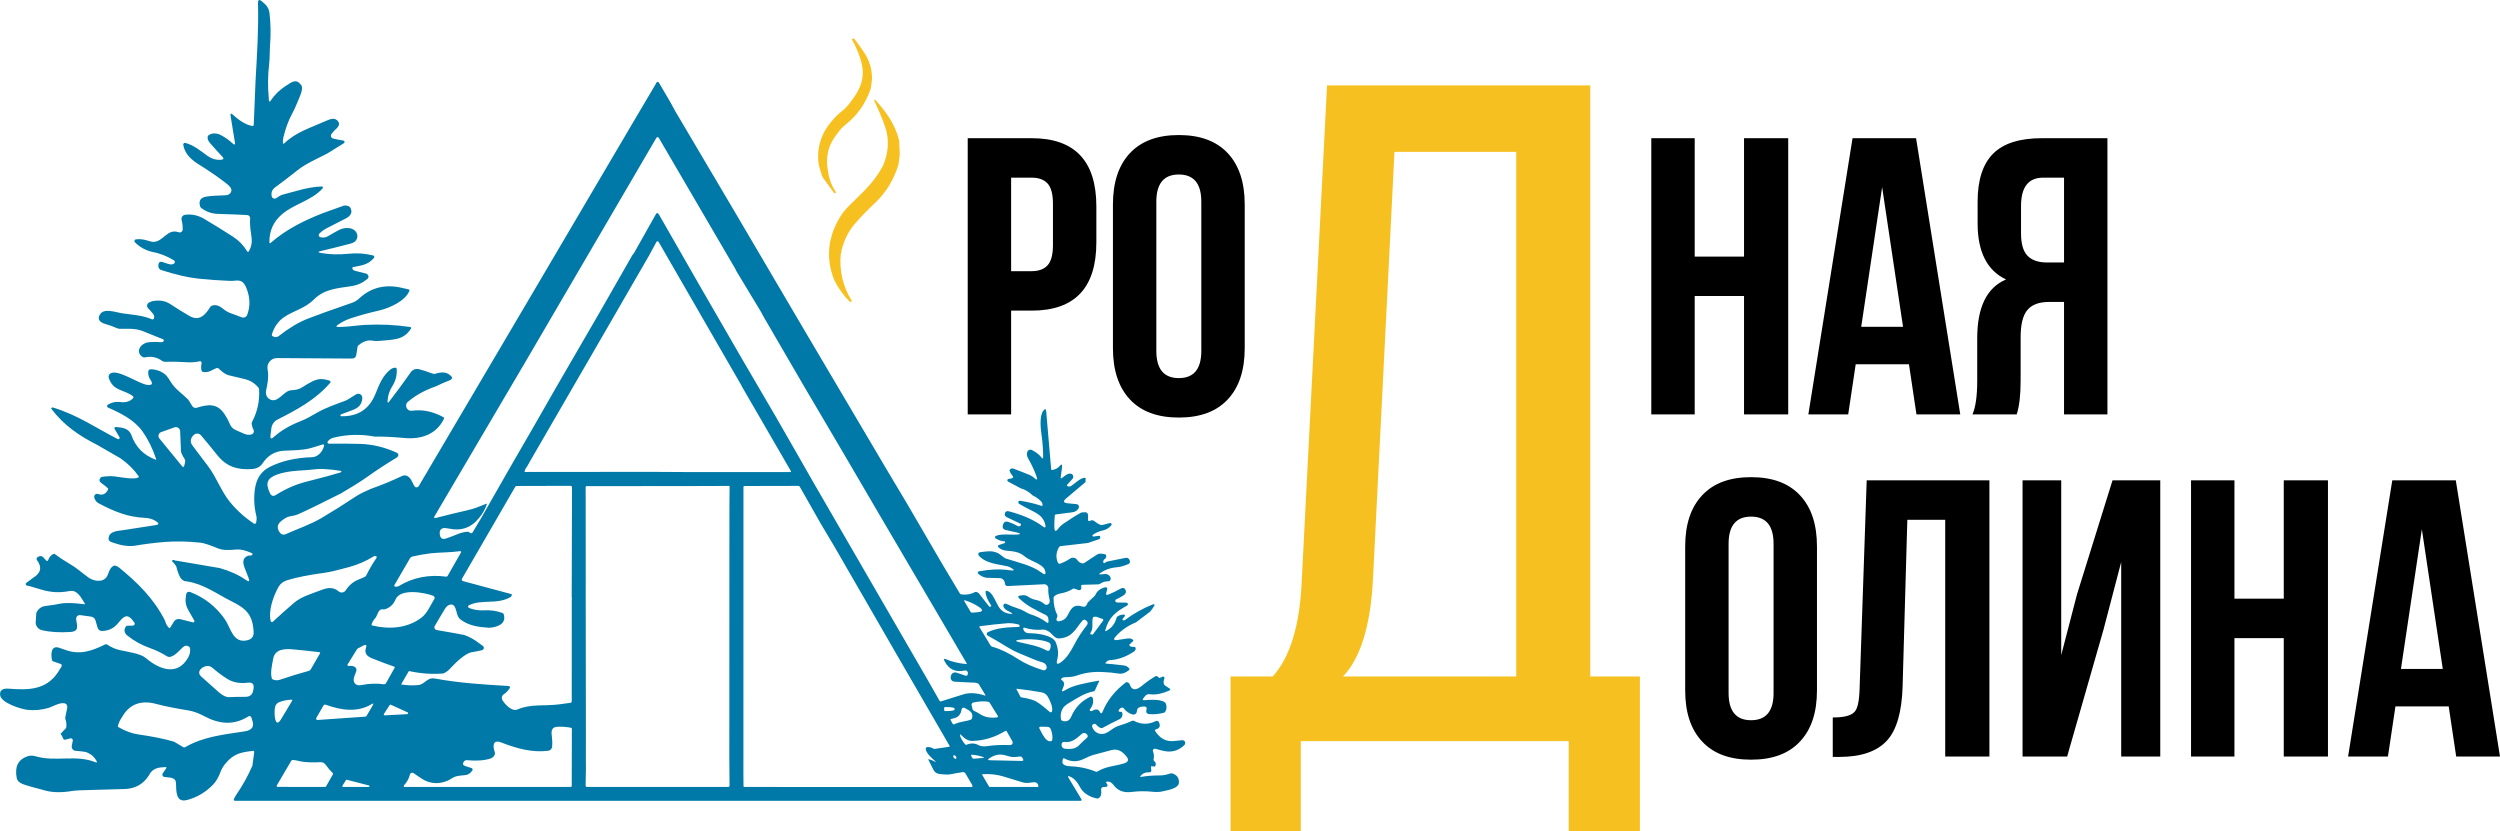
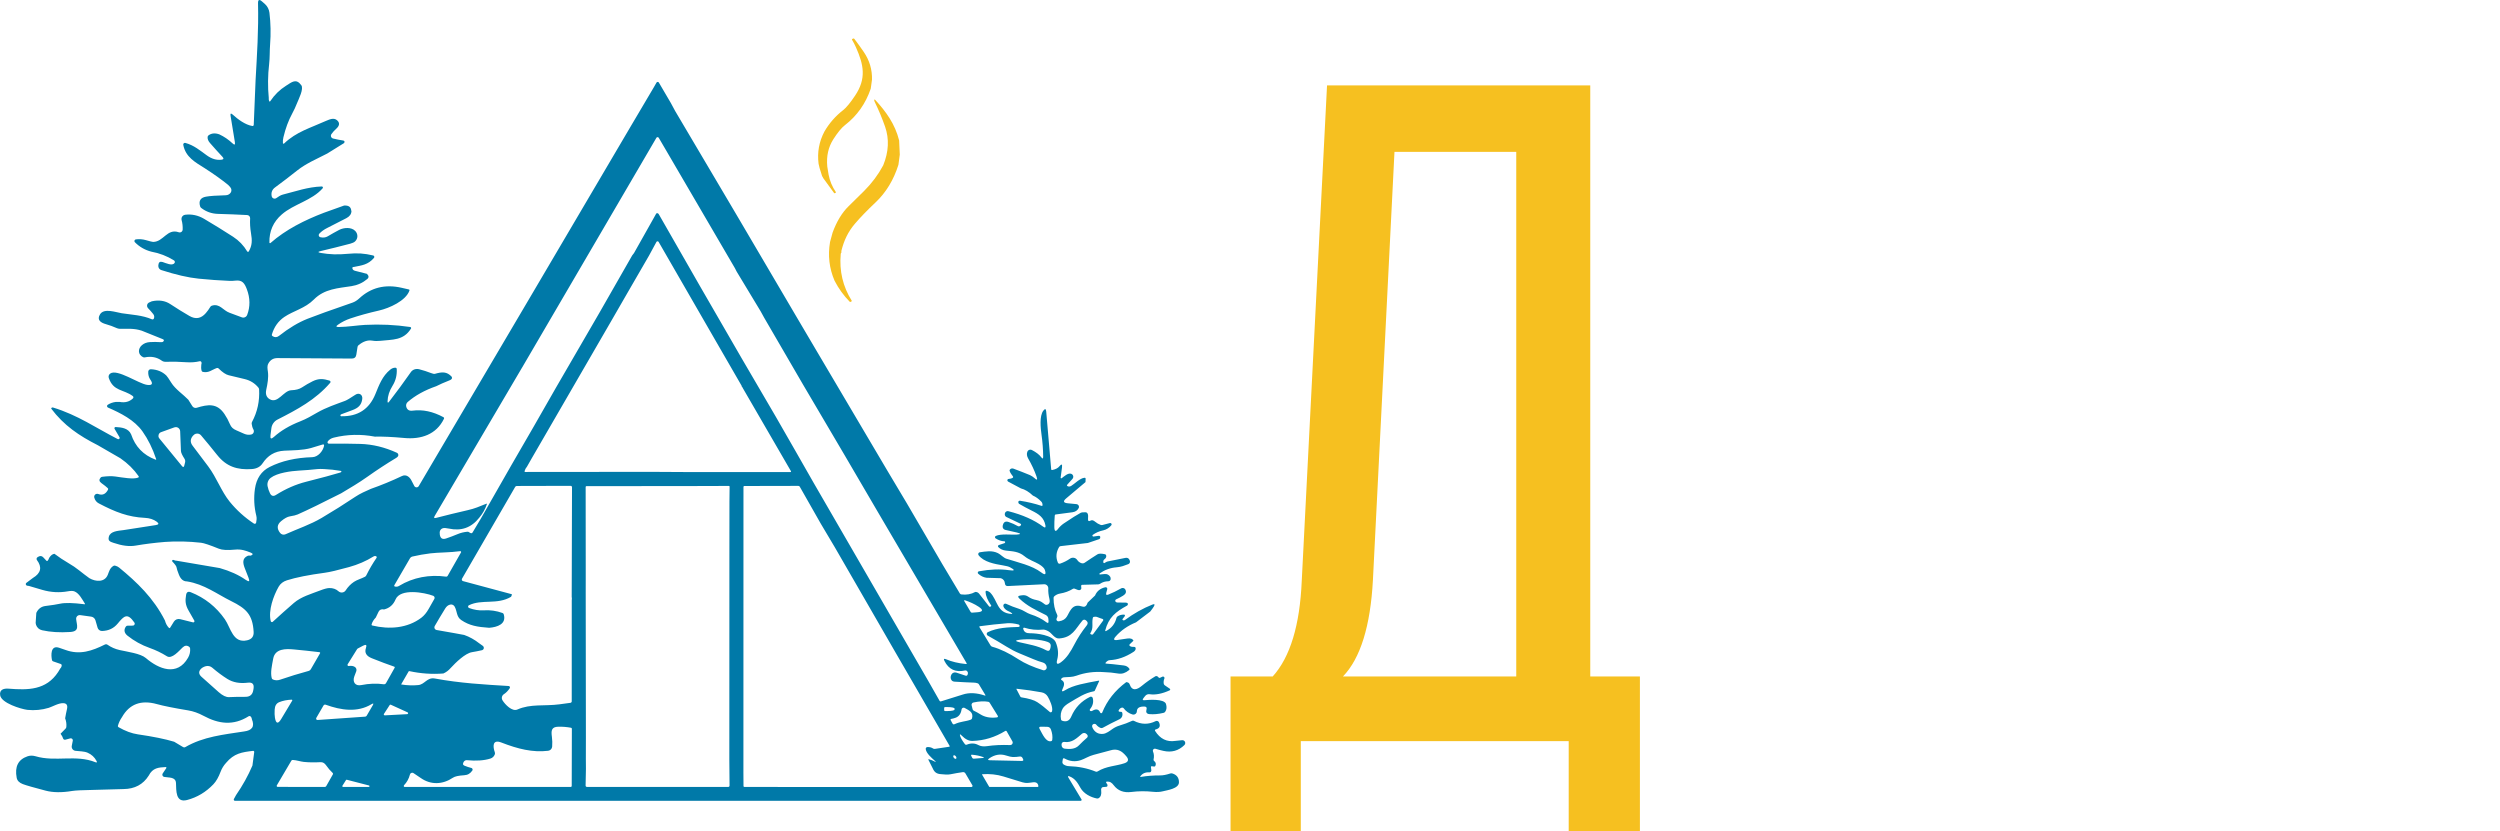
<svg xmlns="http://www.w3.org/2000/svg" xml:space="preserve" width="62.651mm" height="20.826mm" version="1.1" style="shape-rendering:geometricPrecision; text-rendering:geometricPrecision; image-rendering:optimizeQuality; fill-rule:evenodd; clip-rule:evenodd" viewBox="0 0 6249.6 2077.47">
  <defs>
    <style type="text/css"> .fil2 {fill:black;fill-rule:nonzero} .fil0 {fill:#0079A8;fill-rule:nonzero} .fil1 {fill:#F6C020;fill-rule:nonzero} </style>
  </defs>
  <g id="Слой_x0020_1">
    <path class="fil0" d="M671.79 245.41c-0.14,3.16 0.2,5.57 1.04,7.2 0.89,1.72 1.86,1.77 2.9,0.15 10.43,-15.65 23.47,-28.42 39.14,-38.3 15.15,-9.57 25.27,-19.04 38.25,-1.48 6.8,9.13 -6.56,34.64 -10.31,44.22 -3.66,9.38 -7.82,18.35 -12.49,26.94 -9.28,17.04 -16.57,36.76 -21.87,59.16 -1.22,5.1 -1.64,9.96 -1.23,14.56 0.1,0.85 0.82,1.49 1.67,1.49 0.43,0 0.83,-0.16 1.15,-0.46 30.64,-29.61 67,-39.47 104.26,-56.4 8.99,-3.6 19.95,-9.33 28.48,-1.68 8.2,7.35 4.69,14.9 -2.66,21.42 -4.41,3.88 -8.32,8.27 -11.75,13.18 -0.25,0.38 -0.48,0.77 -0.66,1.17 -1.58,3.53 0.04,7.68 3.6,9.27 0.39,0.18 0.81,0.32 1.23,0.42 8.27,2.01 16.66,3.67 25.14,4.99 3.2,0.46 4.23,2.21 3.07,5.28 -0.24,0.67 -0.71,1.2 -1.32,1.55l-41.38 25.7 -39.62 19.93c-12.63,6.76 -23.98,13.28 -35.62,22.55 -18.14,14.44 -36.53,28.51 -55.18,42.2 -7.47,5.46 -10.28,12.83 -8.48,22.11 0.67,3.49 3.71,6.03 7.27,6.03 1.44,0 2.82,-0.41 4.03,-1.19 5.43,-3.5 9.88,-7.3 16.72,-9.03 32.73,-8.15 61.65,-18.95 97.12,-20.24 0.33,-0.01 0.69,0.04 1.03,0.16 1.47,0.5 2.25,2.08 1.77,3.52 -0.12,0.35 -0.31,0.66 -0.55,0.94 -27.02,30.76 -72.11,39.2 -102.08,65.26 -21.38,18.62 -31.7,42.09 -30.99,70.38 0.02,0.87 0.72,1.57 1.6,1.57 0.38,0 0.74,-0.13 1.04,-0.39 38.24,-33.85 86.35,-57.64 133.77,-75.74l50.15 -17.97c11.18,-0.79 17.18,3.34 18.01,12.39 0.17,0.56 0.35,1.12 0.54,1.68 -0.32,7.37 -4.61,13.21 -12.87,17.52 -22.64,11.78 -38.42,19.85 -47.38,24.23 -8.05,3.95 -14.77,8.77 -20.13,14.46 -0.27,0.28 -0.54,0.66 -0.77,1.06 -1.44,2.6 -0.53,5.87 2.05,7.29 0.41,0.23 0.85,0.4 1.31,0.51 7.08,1.66 13.31,0.88 18.67,-2.34 9.29,-5.6 18.74,-10.91 28.37,-15.94 11.45,-5.98 30.69,-7.6 40.38,2.81 7,7.55 7,18.7 -0.55,25.91 -2.46,2.33 -6.55,4.26 -12.23,5.78 -25.47,6.67 -50.01,12.8 -73.64,18.35 -7.6,1.78 -7.56,3.35 0.1,4.74 21.08,3.82 43.4,4.56 66.96,2.21 24.98,-2.41 41.86,-1.13 63.95,4.1 1.71,0.4 2.9,1.92 2.9,3.66 0,0.88 -0.31,1.74 -0.87,2.41 -14.71,17.27 -30.51,18.89 -51.77,22.79 -1.72,0.33 -2.45,1.35 -2.21,3.06 0.42,3.22 2.61,5.36 6.6,6.41 9.39,2.5 19.32,5.04 29.8,7.6 5.01,4.94 5.26,9.28 0.76,13.03 -11.39,9.54 -24.47,15.44 -39.24,17.72 -33.61,5.23 -67.64,6.61 -94.15,33.41 -22.07,22.3 -51.57,28.42 -74.03,43.77 -15.13,10.36 -25.46,24.94 -30.98,43.72 -0.5,1.62 -0.06,2.89 1.33,3.85 5.73,3.88 11.22,3.75 16.48,-0.4 24.65,-19.4 48.49,-33.69 71.55,-42.83 20.74,-8.22 58.03,-21.61 111.93,-40.17 5.99,-2.06 11.72,-5.66 17.21,-10.75 29.09,-26.94 64.18,-35.81 105.27,-26.59 5.98,1.35 12.13,2.76 18.45,4.24 1.62,0.36 2.14,1.34 1.64,2.91 -8.8,25.42 -50.11,43.97 -76.01,49.84 -26.77,6.12 -50.61,12.72 -71.54,19.79 -11.22,3.75 -21.62,9 -31.19,15.74 -5.43,3.82 -4.83,5.72 1.83,5.68 21.71,-0.15 47.92,-4.44 65.93,-5.33 38.13,-1.98 75.82,-0.22 113.05,5.28 1.29,0.19 2.24,1.29 2.24,2.59 0,0.5 -0.14,0.99 -0.4,1.41 -18.86,30.16 -45.95,27.04 -76.25,30.54 -7.14,0.83 -13.98,0.68 -20.54,-0.44 -11.43,-1.92 -22.93,1.94 -34.49,11.54 -1.28,1.07 -2.11,2.56 -2.36,4.21l-3.01 19.28c-1.02,6.54 -4.84,9.81 -11.49,9.77 -61.65,-0.42 -123.49,-0.82 -185.55,-1.18 -10.43,-0.07 -18.1,4.54 -22.99,13.82 -3.31,6.26 -2.03,12.83 -1.09,19.59 2.12,15.1 -0.84,30.94 -4.04,45.7 -2.34,10.95 0.45,18.81 8.39,23.58 20.72,12.49 34.73,-21.66 54.29,-22.3 11.17,-0.39 20.04,-2.74 26.59,-7.05 8.59,-5.7 17.48,-10.82 26.68,-15.39 15.36,-7.55 26.6,-6.42 42.25,-1.69 1.48,0.44 2.47,1.79 2.47,3.31 0,0.84 -0.3,1.64 -0.85,2.26 -36.61,42.44 -82.06,66.57 -131.8,91.94 -7.98,3.98 -13.72,11.84 -15.1,20.92 -0.89,6.25 -1.68,12.29 -2.35,18.12 -1.14,9.05 1.69,10.51 8.43,4.39 17.38,-15.69 39.4,-28.74 66.08,-39.13 15.69,-6.16 28.42,-13.77 42.29,-21.77 22.4,-12.88 45.85,-20.48 69.68,-29.41 4.05,-1.48 12.69,-6.59 25.91,-15.34 8.79,-5.83 18.42,-0.4 17.04,10.6 -1.93,15.49 -10.17,22.7 -25.13,28.13 -9.25,3.39 -18.47,6.82 -27.67,10.31 -0.64,0.26 -1.07,0.61 -1.35,1.04 -0.26,0.39 -0.4,0.81 -0.44,1.23 -0.19,1.65 0.54,2.48 2.22,2.52 41.33,0.82 69.69,-17.58 85.07,-55.17 9.29,-22.75 17.38,-45.25 37.27,-61.34 4,-3.22 8.17,-4.84 12.49,-4.84 2.36,0 3.62,1.19 3.75,3.55 0.79,15.23 -2.71,29.1 -10.51,41.6 -7.94,12.67 -12.07,25.5 -12.45,38.49 -0.13,4.41 1.17,4.87 3.85,1.39 18.45,-23.82 36.61,-48.51 54.45,-74.08 4.54,-6.46 12.73,-9.13 20.82,-7.05 10.09,2.59 20,5.79 29.71,9.58 4.47,1.74 7.67,2.34 9.63,1.83 17.62,-5.04 29.7,-6.07 41.95,7.35 1.85,3.75 0.2,6.64 -4.89,8.68 -14.12,5.6 -25.41,10.58 -33.91,14.95 -28.66,9.94 -52.42,23.09 -71.3,39.48 -3.36,2.91 -4.76,7.47 -3.6,11.76 2.1,7.72 7.36,11 15.78,9.86 25.08,-3.36 50.79,2.06 77.18,16.28 1.45,0.78 2.03,2.52 1.35,3.95 -18.96,39.43 -57.35,52.01 -99.04,48.11 -29.42,-2.72 -54.02,-3.86 -73.78,-3.4 -34.78,-6.61 -68.98,-5.79 -102.61,2.46 -6.67,1.65 -11.7,4.82 -15.08,9.53 -0.44,0.6 -0.68,1.33 -0.68,2.07 0,1.94 1.57,3.5 3.5,3.5 0.02,0 0.06,0 0.08,0 27.44,-0.3 53.68,-0.08 78.71,0.64 30.55,0.93 60.93,8.28 91.09,22.07 2.28,1.04 3.74,3.32 3.74,5.83 0,0.23 -0.01,0.46 -0.04,0.68 -0.24,2.24 -2.06,4.4 -5.49,6.47 -24.44,14.73 -48.3,30.36 -71.59,46.87 -22.12,15.75 -43.47,28.08 -65.88,41.56 -46.91,23.85 -83.08,41.44 -108.48,52.75 -4.07,1.82 -10.64,3.44 -19.74,4.89 -6.1,0.96 -13.4,4.95 -21.85,11.99 -10.37,8.62 -11.17,18.45 -2.41,29.52 3.14,3.97 8.63,5.32 13.3,3.25 30.42,-13.62 62.4,-24.28 90.37,-40.81 28.59,-16.88 56.68,-34.52 84.25,-52.95 12.38,-8.3 25.51,-13.83 38.87,-19.79 26.48,-9.32 52.34,-19.97 77.54,-31.98 10.94,-5.28 20.03,2.37 24.76,12.69 1.69,3.65 3.8,7.74 6.38,12.28 1.12,2.01 3.24,3.24 5.55,3.24 2.23,0 4.3,-1.18 5.45,-3.09l47.47 -80.53 238.6 -404.56 245.51 -417.04 11.78 -19.89 44.33 -75.05 6.65 -11.6c0.17,-0.27 0.35,-0.51 0.55,-0.73 1.38,-1.37 3.59,-1.38 4.93,-0.03 0.22,0.21 0.41,0.46 0.55,0.72l29.8 50.86 10.76 19.99 138.78 234.7 21.42 36.32 143.29 243.73 48.61 82.42 178.34 301.86 49.02 82.17 88.08 151.01 44.22 73.97c0.85,1.39 2.07,2.19 3.69,2.42 12.77,1.65 24.44,-0.43 35.04,-6.22 3.94,-0.06 7.12,1.44 9.53,4.49 7.98,10.33 16.23,20.85 24.71,31.54 0.54,0.67 1.37,1.08 2.21,1.08 0.58,0 1.13,-0.18 1.59,-0.49l1.14 -0.74c0.4,-0.27 0.64,-0.72 0.64,-1.2 0,-0.28 -0.09,-0.55 -0.23,-0.79 -8.97,-13.22 -13.64,-24.35 -14.04,-33.4 -0.08,-2.86 1.24,-3.9 3.96,-3.11 2.63,0.76 5.13,2.12 7.49,4.1 19.6,19.93 16.1,51.46 53.61,53.54 1.9,0.1 2.14,-0.49 0.74,-1.78 -2.01,-1.85 -4.97,-3.58 -8.89,-5.23 -4.25,-1.78 -7.75,-4.53 -10.51,-8.24 -1.25,-1.69 -1.91,-3.49 -1.97,-5.44 0,-0.06 0,-0.12 0,-0.19 0,-2.72 2.19,-4.93 4.92,-4.93 0.75,0 1.48,0.16 2.13,0.48 10.49,4.94 21.44,9.19 32.82,12.74 9.97,3.15 19.49,10.7 27.47,13.22 15.93,5.01 29.48,11.8 40.63,20.39 3.52,2.69 5.17,1.83 4.98,-2.62l-0.3 -5.72c-0.19,-4.3 -2.68,-8.13 -6.52,-10.04 -24.21,-12.18 -46.14,-21.9 -66.22,-41.29 -4.24,-4.11 -3.44,-6.58 2.41,-7.4l4.9 -0.65c5.7,-0.79 10.84,0.5 15.48,3.85 5.44,3.95 12.29,6.69 20.58,8.24 9.2,1.73 13.84,5.63 20.79,10.81 1.35,1.04 3.16,1.42 4.89,1 6.81,-1.79 7.98,-7.81 6.35,-14.42 -2.36,-9.71 -3.34,-18.5 -2.96,-26.39 0.01,-0.19 0.03,-0.38 0.03,-0.57 0,-5.56 -4.51,-10.07 -10.07,-10.07 -0.19,0 -0.39,0 -0.56,0.02l-90.17 4.49c-4.64,0.26 -7.17,-1.93 -7.6,-6.56 -0.62,-6.61 -4.03,-10.97 -10.2,-13.08l-35.99 -1.09c-7.53,-1.12 -14.35,-4.44 -20.47,-9.97 -0.78,-0.68 -1.21,-1.66 -1.21,-2.67 0,-1.73 1.23,-3.2 2.92,-3.5 27.61,-5.1 52.65,-6.03 75.12,-2.8 15.03,2.16 15.82,-0.3 2.36,-7.4 -3.19,-1.69 -9.03,-3.21 -17.48,-4.59 -21.26,-3.56 -47.56,-8.35 -60.8,-25.27 -0.62,-0.83 -0.98,-1.84 -0.98,-2.87 0,-2.31 1.7,-4.29 3.99,-4.64 15.06,-2.11 30.34,-5.18 45.3,2.17 6.76,3.31 14.12,11.75 20.99,13.92 28.36,9.14 64.25,16.78 87.29,34.35 9.84,7.5 12.81,5.36 8.93,-6.42 -1.49,-4.5 -6.5,-9.32 -15.04,-14.45 -10.61,-6.31 -24.48,-10.26 -36.04,-19.84 -14.35,-11.79 -29.1,-12.04 -46.13,-13.92 -7.87,-0.82 -14.25,-3.76 -19.16,-8.83 -0.54,-0.58 -0.84,-1.34 -0.84,-2.12 0,-1.28 0.78,-2.41 1.99,-2.86 4.47,-1.71 9.19,-3.29 14.16,-4.74 0.68,-0.2 1.16,-0.51 1.42,-0.94 0.28,-0.43 0.41,-0.87 0.41,-1.33 0.1,-1.62 -0.68,-2.43 -2.33,-2.47 -6.9,-0.16 -14.04,-2.58 -21.4,-7.25 -0.32,-0.2 -0.56,-0.41 -0.77,-0.65 -1.26,-1.45 -1.08,-3.64 0.37,-4.91 0.25,-0.21 0.53,-0.39 0.82,-0.53 12.85,-6.05 39.73,-2.55 52.27,-3.44 10.85,-0.76 11.01,-2.46 0.44,-5.13 -10.04,-2.5 -19.69,-4.69 -29,-6.56 0.01,-0.01 -0.04,-0.01 -0.1,-0.03 -4.53,-0.96 -7.42,-5.4 -6.46,-9.9 0.01,-0.05 0.01,-0.1 0.02,-0.14l0.36 -1.59c1.86,-8.02 6.67,-10.72 14.47,-8.09 8.42,2.86 15.99,6.23 22.74,10.11 2.06,1.26 4.82,0.96 6.64,-0.79l1.01 -0.99c0.48,-0.47 0.75,-1.11 0.75,-1.78 0,-0.95 -0.55,-1.82 -1.4,-2.22l-35.62 -16.97c-1.91,-0.94 -3.2,-2.69 -3.56,-4.74 -0.34,-1.92 -0.17,-3.67 0.44,-5.29 1.35,-3.37 4.95,-5.23 8.41,-4.34 35.33,8.98 64.28,21.85 86.84,38.58 4.96,3.66 6.86,2.45 5.68,-3.6 -3.8,-19.14 -15.85,-27.48 -34.26,-36.46 -10.88,-5.37 -21.55,-11.11 -31.98,-17.23 -1.28,-1.95 -1.77,-3.49 -1.47,-4.64 0.4,-1.69 1.91,-2.86 3.64,-2.86 0.19,0 0.4,0.01 0.6,0.05 18.77,2.89 36.69,7.15 53.74,12.78 1.65,0.56 2.49,-0.03 2.56,-1.78 0.13,-3.65 -0.98,-6.66 -3.31,-9.03 -6.81,-6.97 -13.72,-11.91 -20.72,-14.8 -9.88,-9.41 -19.9,-15.41 -30.1,-18.02l-31.79 -16.98c-1.52,-0.82 -2.17,-2.08 -2.02,-3.8 0.07,-0.69 0.34,-1.3 0.83,-1.83 0.64,-0.69 1.93,-1.12 3.9,-1.28 3.3,-0.27 5.99,-1.01 8.09,-2.22 1.95,-1.12 2.22,-2.56 0.84,-4.34 -6.46,-8.29 -9.05,-13.56 -7.73,-15.79 1.34,-2.3 3.81,-3.71 6.46,-3.71 0.87,0 1.75,0.15 2.55,0.45 14.32,5.3 28.15,10.71 41.51,16.24 3.55,1.48 8.64,4.99 10.71,6.95 7.04,6.74 8.94,5.52 5.73,-3.7 -5.27,-14.96 -12.19,-29.87 -20.79,-44.71 -3.39,-5.89 -4.1,-11.51 -2.12,-16.87 0.04,-0.09 0.1,-0.25 0.17,-0.4 1.72,-4.09 6.46,-5.99 10.57,-4.24 0.16,0.06 0.3,0.13 0.46,0.2 10.95,5.66 18.81,11.7 23.54,18.15 3.26,4.47 4.88,3.95 4.84,-1.58 -0.13,-17.91 -1.52,-36.29 -4.19,-55.17 -2.16,-15.89 -5.59,-46.25 4.6,-59.66 4.21,-5.53 6.59,-4.84 7.19,2.06l12.38 144.05c0.17,1.85 1.17,2.56 2.97,2.16 8.12,-1.68 13.96,-4.7 17.52,-9.08 5.53,-6.8 7.72,-5.78 6.56,3.11l-3.36 25.12c-0.01,0.07 -0.01,0.14 -0.01,0.22 0,0.87 0.71,1.58 1.58,1.58 0.35,0 0.68,-0.11 0.96,-0.32 6.32,-4.54 15.99,-14.11 24.02,-11.05 3.06,1.17 5.07,4.1 5.07,7.37 0,1.97 -0.73,3.86 -2.05,5.31l-12.98 14.41c-1.34,1.49 -1.14,2.71 0.66,3.7 2.72,1.55 5.72,1.39 8.98,-0.49 7.84,-4.45 22.05,-19.54 33.36,-20.43 1.95,-0.17 2.88,0.72 2.86,2.66l-0.31 8.14 -48.36 40.81c-8.32,7.04 -7.07,11.09 3.76,12.14l22.16 2.17c3.49,0.34 6.15,3.27 6.15,6.77 0,1.09 -0.28,2.17 -0.78,3.14 -2.96,5.83 -8.09,9.28 -15.39,10.36 -13.86,2.01 -27.76,3.85 -41.75,5.53 -1.65,0.17 -2.53,1.09 -2.66,2.76 -0.87,10.86 -1.21,20.53 -1.05,29.02 0.23,11.18 3.62,12.26 10.17,3.21 2.76,-3.75 8.63,-9.28 13.38,-12.44 19.8,-13.36 33.92,-22.24 42.33,-26.64 2.1,-1.09 6.06,-1.55 11.86,-1.39 5.49,0.13 7.66,5.37 6.51,15.69 -0.71,6.25 1.7,7.86 7.19,4.84 2.8,-1.55 6.46,-0.41 11.01,3.4 3.94,3.32 8.34,5.86 13.17,7.6 1.58,0.56 3.2,0.65 4.84,0.25l18.4 -4.79c0.29,-0.08 0.59,-0.12 0.89,-0.12 1.93,0 3.46,1.55 3.46,3.45 0,0.78 -0.26,1.54 -0.75,2.14 -4.58,5.98 -12.29,11.05 -19.84,12.64 -10.21,2.13 -19.26,6.08 -27.14,11.84 -0.25,0.17 -0.37,0.51 -0.29,0.84 0.14,0.4 0.23,0.81 0.29,1.24 0.21,1.28 0.96,1.84 2.22,1.68 4.03,-0.53 8.02,-1.09 12,-1.68 4.28,-0.63 5.91,1.17 4.89,5.38 -0.35,1.37 -1.38,2.47 -2.71,2.9l-28.04 9.49 -68.24 7.89c-1.58,0.17 -2.79,0.94 -3.66,2.32 -7.62,12.63 -8.66,25.59 -3.1,38.88 0.69,1.67 2.32,2.76 4.15,2.76 0.5,0 1,-0.09 1.48,-0.25 8.98,-3.09 17.27,-7.27 24.87,-12.53 0.04,-0.03 0.09,-0.06 0.11,-0.09 5.86,-3.94 13.8,-2.41 17.73,3.41 0.02,0.04 0.06,0.08 0.08,0.13 2.52,3.85 6.05,6.51 10.55,7.99 2.58,0.93 5.62,0.53 8.03,-1.11 10.53,-7.25 21.25,-14.28 32.09,-21.1 3.32,-2.1 9.57,-2.16 18.7,-0.2 1.55,0.33 2.51,1.27 2.92,2.81 0.96,3.85 -0.53,7.19 -4.45,10.03 -1.75,1.25 -2.74,3.28 -2.71,5.45l0.05 1.96c0.02,1.1 0.92,1.98 2.02,1.98 0.41,0 0.82,-0.13 1.14,-0.35 3.23,-2.14 5.73,-3.39 7.51,-3.75 14.82,-2.89 29.65,-5.88 44.46,-8.93 5.1,-1.06 8.66,0.82 10.7,5.63 0.36,0.89 0.64,1.79 0.79,2.71 0.53,3.1 -1.24,6.14 -4.19,7.25 -10.11,3.8 -17.58,6.95 -29.17,7.89 -15.33,1.19 -29.47,6.27 -42.43,15.25 -0.21,0.13 -0.37,0.34 -0.49,0.57 -0.36,0.74 -0.08,1.62 0.63,1.97 0.24,0.11 0.52,0.16 0.78,0.13l11.52 -1.09c5.86,-0.56 10.43,1.62 13.76,6.51 1.16,1.72 1.61,3.82 1.34,6.31 -0.32,3 -2.85,5.28 -5.87,5.28 -7.5,0.01 -14.29,2.04 -20.39,6.12 -1.55,1.06 -3.24,1.6 -5.07,1.63l-39.49 1.09c-1.9,0.07 -2.91,1.06 -3.01,2.96 -0.06,1.25 0.08,2.55 0.4,3.9 0.43,1.58 0.14,3.02 -0.84,4.34 -1.78,2.3 -4.63,2.75 -8.53,1.34 -2.33,-0.86 -4.74,-1.81 -7.16,-2.86 -1.51,-0.66 -2.97,-0.54 -4.4,0.35 -9.28,5.86 -20.08,9.82 -32.41,11.89 -5.28,0.92 -9.96,3.15 -14.07,6.71 -1.19,1.02 -1.88,2.51 -1.88,4.09 -0.08,16.09 2.92,30.16 8.97,42.2 0.89,1.75 0.99,3.52 0.25,5.33l-1.67 4.05c-0.25,0.61 -0.39,1.27 -0.39,1.94 0,2.83 2.29,5.14 5.13,5.14 0.28,0 0.57,-0.03 0.83,-0.07 22.07,-3.55 20.28,-16.58 31.18,-30.64 7.76,-10.07 17.24,-9.62 28.38,-6.21 5.66,1.75 9.87,-1.62 12.59,-10.07l18.45 -17.67c4.54,-10.92 13.09,-17.79 25.66,-20.58 0.29,-0.07 0.59,-0.1 0.89,-0.1 2.19,0 3.99,1.79 3.99,3.99 0,0.35 -0.05,0.7 -0.13,1.04l-2.36 8.84c-1.32,4.9 0.38,6.41 5.08,4.54 10.29,-4.08 21,-9.26 32.12,-15.54 1.15,-0.67 2.46,-1.02 3.79,-1.02 2.88,0 5.52,1.62 6.81,4.17 3,5.83 1.07,10.86 -5.81,15.1 -5.73,3.55 -11.56,6.65 -17.49,9.28 -1.28,0.58 -2.11,1.87 -2.11,3.28 0,0.54 0.12,1.07 0.35,1.56 0.96,2.01 2.98,2.99 6.11,2.96 6.7,-0.07 13.41,0.03 20.08,0.3 2.47,0.1 4.02,0.74 4.65,1.93 1.04,2.01 0.26,4.48 -1.75,5.58 -28.5,15.54 -46.09,29.71 -54.47,62.13 -0.02,0.12 -0.05,0.24 -0.05,0.37 0,0.71 0.58,1.28 1.29,1.28 0.22,0 0.45,-0.06 0.64,-0.17 13.8,-7.14 22.53,-18.06 26.22,-32.77 0.39,-1.58 1.26,-2.86 2.55,-3.84 4.46,-3.16 9.89,-4.69 16.29,-4.59 1.36,0.02 2.41,1.12 2.41,2.45 0,0.54 -0.17,1.06 -0.49,1.49l-5.08 6.56c-1.28,1.68 -0.94,2.93 1.04,3.75 1.49,0.63 3.06,0.32 4.74,-0.94 21.94,-16.15 44.65,-28.92 68.09,-38.3 5.71,-2.26 7.02,-0.74 3.96,4.59 -1.73,2.99 -4.75,7.24 -9.09,12.74l-35.48 26.94c-20.5,8.35 -37.43,20.12 -50.82,35.28 -6.65,7.5 -5.03,10.42 4.89,8.78 6.11,-1.02 14.12,-2.2 24.03,-3.55 8.09,-1.15 13.25,0.68 15.44,5.48l-9.17 8.74c-1.39,1.32 -1.45,2.68 -0.16,4.1 1.75,1.91 5.3,2.77 10.65,2.61 2.83,-0.07 4.23,1.32 4.21,4.14 0,3.23 -1.86,6.03 -5.54,8.39 -19.77,12.84 -39.57,19.71 -59.42,20.63 -2.65,0.14 -5.15,1.24 -7.02,3.08l-2.34 2.34c-2.1,2.07 -1.68,3.18 1.29,3.31 6.74,0.26 21.07,1.75 42.97,4.44 6.29,0.76 10.95,3.39 14.03,7.9 0.98,1.38 0.81,2.62 -0.5,3.75 -8.79,7.26 -17.64,10.16 -26.54,8.68 -12.51,-2.1 -24.84,-3.32 -37.02,-3.65 -23.78,-1.75 -46.46,1.25 -68.05,8.99 -11.01,3.94 -19.34,3 -30.53,3.94 -3.34,0.3 -5.76,1.55 -7.27,3.75 -0.92,1.39 -0.66,2.48 0.81,3.31 6.86,3.78 7.92,10.5 3.15,20.18 -4.11,8.36 -2.23,10.06 5.62,5.09 20.28,-12.84 51.33,-17.82 84.2,-23.94 0.08,-0.02 0.18,-0.03 0.26,-0.02 0.43,0.06 0.73,0.47 0.67,0.94 -0.01,0.07 -0.02,0.15 -0.05,0.22l-10.94 23.88c-0.38,0.81 -1.1,1.38 -1.93,1.53 -24.29,4.6 -39.93,16.1 -60.37,27.94 -8.84,5.1 -14.72,10.02 -17.62,14.75 -4.96,8.16 -6.47,17.42 -4.54,27.78 0.34,1.65 1.29,2.73 2.87,3.26 10.65,3.68 18.24,0.16 22.8,-10.56 9.46,-22.2 25.17,-38.6 47.07,-49.2 0.13,-0.07 0.27,-0.13 0.43,-0.19 2.46,-0.89 5.19,0.4 6.08,2.88 0.06,0.15 0.11,0.3 0.14,0.45 2.46,9.92 0.16,19.16 -6.95,27.75 -0.44,0.52 -0.68,1.19 -0.68,1.88 0,1.22 0.74,2.3 1.87,2.75 1.45,0.57 3.21,0.25 5.27,-0.93 9.03,-5.37 15.38,-3.79 19.11,4.74 0.43,1 1.4,1.65 2.48,1.65 1.14,0 2.13,-0.7 2.54,-1.76 12,-29.87 32.04,-55.23 60.1,-76.09 4.49,0.47 7.23,2.2 8.3,5.24 6.4,18.7 19.05,13.62 30.78,3.95 10.49,-8.66 21.63,-16.5 33.36,-23.54 0.82,-0.49 1.74,-0.75 2.68,-0.75 0.76,0 1.53,0.17 2.2,0.5 1.32,0.63 2.39,1.52 3.22,2.66 1.11,1.52 2.5,1.86 4.19,1.04l5.57 -2.66c0.5,-0.22 1,-0.34 1.5,-0.35 2.04,-0.03 3.73,1.58 3.77,3.59 0.01,0.5 -0.1,1 -0.28,1.47 -1.71,4 -2.24,8.22 -1.63,12.66 0.26,1.78 1.14,3.18 2.61,4.2l12.59 8.54c0.65,0.42 1.03,1.15 1.03,1.93 0,0.91 -0.55,1.75 -1.38,2.11 -18.75,8.56 -35.39,11.8 -49.95,9.73 -4.69,-0.66 -8.53,0.87 -11.49,4.59l-3.95 4.99c-3.22,4.04 -2.26,5.82 2.87,5.33 10.85,-0.99 47.71,-3.9 53.25,9.03 2.49,8.03 1.83,14.69 -1.98,19.99 -0.96,1.35 -2.26,2.21 -3.91,2.61 -12.9,3.09 -24.68,4.16 -35.33,3.2 -7.03,-0.66 -9.5,-4.57 -7.39,-11.74 1.38,-4.67 -0.37,-7.07 -5.24,-7.2 -12.37,-0.36 -18.64,3.57 -18.81,11.79 -0.07,4.65 -3.87,8.37 -8.52,8.37 -0.86,0 -1.71,-0.13 -2.53,-0.38 -9.11,-2.79 -16.4,-7.91 -21.85,-15.34 -1,-1.35 -2.3,-1.96 -3.96,-1.83 -3.49,0.33 -6.34,2.56 -8.58,6.71 -0.19,0.36 -0.3,0.77 -0.3,1.18 0,1.36 1.08,2.46 2.41,2.51l3.36 0.11c1.91,0.06 3.08,1.02 3.51,2.86 1.57,6.55 -1.09,12.93 -7.31,15.84 -14.74,6.97 -28.59,14.06 -41.56,21.27 -1.81,0.97 -3.87,1.07 -5.67,0.27 -4.24,-1.83 -7.77,-4.52 -10.55,-8.07 -1.14,-1.42 -2.59,-2.08 -4.41,-2.02 -2.63,0.1 -4.44,1.17 -5.43,3.21 -0.91,1.95 -0.68,4.28 0.7,7 5.59,10.92 14.2,15.88 25.85,14.85 8.55,-0.74 16.89,-7.45 24.05,-12.43 5.45,-3.82 11.55,-6.71 18.29,-8.69 10.37,-3.02 20.58,-6.87 30.64,-11.55 1.5,-0.69 2.95,-0.67 4.4,0.05 18.28,9.42 36.44,9.66 54.43,0.75 0.02,-0.02 0.06,-0.03 0.07,-0.04 3.01,-1.48 6.67,-0.2 8.14,2.83 0.01,0.02 0.03,0.04 0.04,0.06 4.37,9.48 1.61,15.45 -8.3,17.92 -0.09,0.02 -0.2,0.06 -0.32,0.11 -1.24,0.53 -1.81,1.93 -1.31,3.12 0.05,0.12 0.11,0.24 0.18,0.35 12.61,20.05 29.59,28.38 50.9,25l16.72 -1.73c0.25,-0.03 0.51,-0.05 0.76,-0.05 3.93,0 7.09,3.18 7.09,7.11 0,1.91 -0.76,3.73 -2.12,5.07 -14.64,14.34 -32.17,19.2 -52.61,14.56 -6.8,-1.55 -13.36,-3.29 -19.68,-5.24 -0.58,-0.17 -1.18,-0.24 -1.76,-0.21 -2.83,0.15 -5.01,2.54 -4.87,5.35 0.04,0.59 0.18,1.18 0.41,1.73 2.55,5.99 3.03,12.63 1.43,19.94 -0.33,1.55 0.14,2.79 1.38,3.75 4.05,3.05 5.18,6.9 3.36,11.54 -0.7,1.85 -2.01,2.62 -3.94,2.32l-4.69 -0.7c-2.08,-0.32 -2.96,0.57 -2.66,2.67l0.98 7.69c-0.47,3.39 -1.97,5.01 -4.5,4.84 -10.04,-0.69 -17.7,2.58 -23.04,9.83 -1.01,1.35 -0.69,1.89 1,1.63 15.69,-2.6 31.96,-3.85 48.81,-3.75 6.87,0.03 15.2,-1.58 25.02,-4.84 1.75,-0.59 3.57,-0.59 5.27,-0.04 10.96,3.35 16.46,10.66 16.48,21.96 0.06,16.18 -30,19.88 -40.25,22.59 -6.98,1.85 -15.33,2.25 -25.08,1.24 -17.94,-1.95 -35.9,-1.78 -53.89,0.5 -18.92,2.36 -33.49,-3.19 -43.73,-16.69 -5.08,-6.65 -9.32,-9.72 -17.27,-9.37 -1.12,0.03 -2,0.95 -2,2.06 0,0.56 0.23,1.09 0.61,1.48 1.99,1.92 2.96,4.02 2.96,6.32 -0.02,2.01 -1.03,3.09 -3,3.25l-8.34 0.75c-1.71,0.16 -2.95,1.02 -3.7,2.56 -1.02,2.03 -1.25,4.19 -0.7,6.46 1.07,8.98 -0.98,15.15 -6.1,18.5 -1.39,0.92 -2.89,1.24 -4.54,0.94 -15.95,-3.06 -33.08,-12.09 -41.21,-26.59 -6.91,-12.24 -13.13,-23.15 -27.05,-28.58 -4.28,-1.68 -5.24,-0.56 -2.85,3.36l32.57 54.18c0.2,0.35 0.31,0.74 0.31,1.14 0,1.22 -0.98,2.2 -2.18,2.22l-355.12 0 -1684.87 0.1 -74.27 0c-0.24,0 -0.51,-0.04 -0.77,-0.1 -1.69,-0.42 -2.72,-2.11 -2.3,-3.78 0.07,-0.26 0.17,-0.51 0.3,-0.75l5.24 -9.59c16.61,-24.08 30.29,-48.74 41.05,-73.98l4.45 -33.6c0.01,-0.1 0.02,-0.21 0.02,-0.33 0.03,-1.5 -1.15,-2.73 -2.61,-2.76 -0.11,0 -0.23,0.01 -0.35,0.02 -28.24,3.31 -47.44,6.22 -67.33,29.87 -6.08,6.61 -10.67,14.03 -13.77,22.25 -5.11,13.65 -11.08,24.1 -17.97,31.33 -18.62,19.57 -40.56,32.71 -65.83,39.38 -29.37,7.75 -26.84,-24.28 -27.73,-42.3 -0.74,-16.18 -18.46,-13.12 -29.57,-15.44 -2.63,-0.55 -4.52,-2.87 -4.52,-5.57 0,-1.13 0.34,-2.23 0.97,-3.17l8.93 -13.27c0.19,-0.29 0.3,-0.62 0.3,-0.95 0,-0.93 -0.75,-1.69 -1.69,-1.69 -0.05,0 -0.08,0.01 -0.13,0.01 -18.08,0.94 -32.52,1.93 -42.5,21.47 -14.02,22.12 -34.97,33.3 -62.9,33.56 -11.45,0.1 -36.98,0.81 -76.59,2.12 -26.97,0.46 -44.23,1.34 -51.76,2.61 -25.77,4.35 -47.88,4.1 -66.33,-0.74 -29.72,-7.76 -48.73,-13.23 -57.05,-16.38 -8.93,-3.36 -14.06,-8.62 -15.39,-15.79 -5.3,-27.84 3.75,-45.75 27.17,-53.75 6.26,-2.13 12.9,-2.16 19.95,-0.1 49.74,14.76 100.92,-4.79 149.51,14.85 3.96,1.59 4.93,0.52 2.92,-3.2 -4.98,-9.28 -12.3,-16.07 -22.01,-20.38 -8.89,-4 -20.79,-3.51 -30.94,-4.89 -0.24,-0.04 -0.35,-0.05 -0.43,-0.07 -5.69,-1.01 -9.49,-6.45 -8.49,-12.17 0.03,-0.1 0.05,-0.2 0.06,-0.3l2.48 -12.68c0.06,-0.32 0.1,-0.64 0.1,-0.96 0,-2.78 -2.25,-5.04 -5.03,-5.04 -0.44,0 -0.87,0.06 -1.29,0.17l-12.44 3.31c-0.37,0.09 -0.75,0.14 -1.14,0.14 -2.07,0 -3.89,-1.4 -4.43,-3.4 -0.86,-3.12 -2.96,-7 -6.32,-11.64l12.43 -12.69c1.16,-1.15 1.82,-2.53 1.99,-4.14 0.75,-7.37 -0.24,-14.62 -2.96,-21.77 1.28,-7.73 2.83,-15.49 4.64,-23.29 2.01,-8.82 -0.65,-13.66 -7.95,-14.5 -11.74,-1.34 -29.21,9.03 -37.64,11.59 -17.36,5.27 -35.21,6.96 -53.6,5.09 -16.39,-2.17 -64.71,-16.93 -67.9,-36.37 -2.33,-13.97 8.63,-17.62 20.87,-16.63 48.75,3.85 94.16,3.99 124.1,-41.66l5.19 -8.63c2.36,-2.4 3.61,-5.07 3.71,-8 0.06,-1.71 -0.71,-2.82 -2.33,-3.35l-19.18 -6.61c-1.52,-0.53 -2.43,-1.57 -2.77,-3.11 -2.52,-11.64 -3.99,-37.8 17.32,-31.03 5.54,1.74 11.03,3.61 16.49,5.63 35.73,13.08 66.17,2.46 98.36,-13.53 2.2,-1.07 4.77,-0.86 6.7,0.52 8.86,6.26 18.92,10.68 30.21,13.25 19.44,4.4 52.15,8.54 65.48,19.94 32.17,27.63 78.53,46.73 105.62,-0.84 4.11,-7.17 5.81,-14.85 5.08,-23.04 -0.13,-1.65 -0.86,-2.98 -2.17,-4 -5.6,-4.38 -11.23,-3.8 -16.93,1.73 -8.73,8.39 -26.55,29.41 -38.74,21.82 -13.71,-8.56 -28.18,-15.53 -43.42,-20.93 -20.22,-7.17 -38.67,-17.39 -55.32,-30.64 -7.98,-6.36 -9.91,-14.7 -3.85,-22.89 1,-1.36 2.33,-2.02 4.01,-2.02l13.22 -0.2c2.64,-0.06 4.75,-2.21 4.75,-4.84 0,-0.97 -0.3,-1.92 -0.84,-2.71 -17.38,-25.32 -25.92,-16.78 -41.56,2.22 -10.17,12.33 -22.99,18.2 -39.08,18.75 -0.14,0 -0.3,0 -0.44,0 -5.08,0 -9.57,-3.36 -10.96,-8.25l-5.29 -18.3c-1.43,-4.96 -5.64,-8.61 -10.75,-9.33l-27.48 -3.8c-0.4,-0.06 -0.82,-0.09 -1.23,-0.09 -4.9,0 -8.88,3.98 -8.88,8.89 0,0.26 0.01,0.52 0.04,0.77 1.29,15.16 9.97,31 -14.76,32.63 -26.37,1.71 -49.83,0.26 -70.33,-4.35 -7.45,-1.71 -12.57,-6.31 -15.34,-13.82 0.06,-1.48 -0.22,-2.76 -0.84,-3.85l1.69 -25.76c4.77,-10.23 12.49,-15.99 23.14,-17.27 15.69,-1.92 27.83,-3.8 36.41,-5.68 12.24,-2.7 32.47,-2.24 60.7,1.38 1.61,0.2 1.98,-0.39 1.09,-1.78 -6.6,-10.31 -14.36,-25.91 -26.21,-30.44 -3.58,-1.39 -8.85,-1.45 -15.79,-0.2 -21.55,3.91 -43,2.74 -64.34,-3.5l-33.66 -9.92c-2.44,-0.1 -4.26,-0.43 -5.43,-1 -1.4,-0.63 -2.28,-2.02 -2.28,-3.55 0,-1.22 0.56,-2.37 1.55,-3.11l16.37 -12.28c20.08,-11.98 23.41,-26.86 10.02,-44.66 -0.01,-0.04 -0.06,-0.11 -0.11,-0.18 -1.52,-2.25 -0.94,-5.31 1.3,-6.82 0.07,-0.05 0.14,-0.1 0.22,-0.14l2.2 -1.35c4.6,-2.7 8.71,-2.1 12.33,1.78l7.55 8.09c1.19,1.29 2.35,1.26 3.51,-0.1 1.48,-1.74 2.66,-4.01 3.54,-6.8 3.96,-6.25 8.36,-9.66 13.19,-10.21 11.24,8.49 22.77,16.17 34.58,23.04 10.26,5.96 19.23,12.02 26.89,18.2 8.57,6.84 17.19,13.43 25.88,19.74 16.03,9.33 38.32,10.66 45.98,-8.39 3.45,-8.49 5,-16.63 13.88,-22.2 1.45,-0.92 2.97,-1.17 4.58,-0.74 3.99,1.05 7.23,2.61 9.73,4.69 44.46,36.47 86.13,75.94 114.85,132.69 1.77,7.04 4.95,12.98 9.52,17.82 1.35,1.42 2.53,1.29 3.56,-0.39l9.18 -14.8c3.26,-5.25 9.55,-7.78 15.53,-6.27l32.14 8.05c0.24,0.06 0.49,0.09 0.75,0.09 1.67,0 3.01,-1.35 3.01,-3.01 0,-0.54 -0.14,-1.07 -0.42,-1.53 -4.93,-8.58 -9.78,-17.06 -14.5,-25.41 -7.79,-13.77 -8.63,-24.04 -5.98,-38.89 1.22,-6.97 5.13,-9.16 11.7,-6.56 35.04,13.92 63.42,36.44 85.18,67.56 14.85,21.37 19.88,60.75 55.51,52.65 11.62,-2.62 17.09,-9.67 16.43,-21.12 -2.42,-42.68 -18.16,-58.28 -56.36,-77.03 -34.39,-16.93 -67.21,-42.44 -110.43,-49.15 -8.9,0.03 -15.54,-5.54 -19.95,-16.68 -3.51,-8.82 -5.5,-14.94 -5.97,-18.36 -0.39,-2.92 -3.9,-7.81 -10.5,-14.65 -0.47,-0.5 -0.65,-1.07 -0.55,-1.73 0.07,-0.46 0.19,-0.89 0.39,-1.29 0.41,-0.68 1.15,-1.1 1.96,-1.1 0.27,0 0.56,0.06 0.81,0.16 4.16,1.52 6.89,2.17 8.25,1.98l107.63 18.35c25.56,7.24 47.29,17.11 65.23,29.62 8.13,5.62 10.36,3.86 6.7,-5.29 -2.92,-7.4 -6.09,-15.52 -9.51,-24.38 -4.84,-12.53 -6.42,-24.42 7.25,-30.49 1.15,-0.53 2.46,-0.74 3.94,-0.64 2.39,0.16 3.72,0.2 3.95,0.1 6.05,-2.47 6.06,-4.96 0.05,-7.45 -13.08,-5.39 -24.42,-9.09 -39.48,-7.6 -18.71,1.85 -32.22,1.07 -40.51,-2.32 -22.5,-9.11 -37.3,-14.06 -44.37,-14.85 -30.89,-3.45 -60.86,-4.14 -89.91,-2.06 -25.63,2.1 -50.25,5.18 -73.88,9.23 -15.46,2.66 -33.75,0.38 -54.86,-6.86 -8.25,-2.81 -14.76,-4.54 -11.81,-15.49 3.75,-13.63 22.2,-14.56 36.68,-16.44l80.78 -12.53c7.6,-1.19 8.28,-4.03 2.06,-8.54 -7.92,-5.8 -17.83,-8.97 -29.7,-9.53 -41.07,-1.98 -72.94,-14.02 -115.09,-36.22 -5.72,-2.99 -9.47,-7.86 -11.24,-14.6 -0.19,-0.72 -0.28,-1.51 -0.23,-2.28 0.22,-4.11 3.74,-7.27 7.88,-7.05 0.77,0.04 1.54,0.2 2.26,0.48 10.36,4.06 18.51,0.53 24.43,-10.58 0.79,-1.49 0.6,-2.82 -0.6,-4 -3.25,-3.16 -8.58,-7.4 -15.99,-12.74 -5.56,-4.01 -6.23,-8.48 -2.05,-13.42 1.08,-1.25 2.43,-2 4.09,-2.22 12.92,-1.71 23.78,-1.98 32.57,-0.79 19.33,2.66 45.01,7.65 57.49,2.76 0.89,-0.35 1.47,-1.21 1.47,-2.15 0,-0.49 -0.14,-0.96 -0.42,-1.35 -11.99,-17.18 -27.15,-32.09 -45.51,-44.76l-56.45 -32.62c-47.13,-23.93 -84.69,-49.35 -116.67,-91.69 0.84,-2.33 2.41,-3.19 4.79,-2.56 61.5,18.7 107.67,51.22 161.61,78.86 0.47,0.22 0.99,0.34 1.5,0.34 1.86,0 3.36,-1.51 3.36,-3.35 0,-0.6 -0.16,-1.18 -0.46,-1.69l-12.28 -20.87c-0.28,-0.47 -0.42,-1 -0.42,-1.54 0,-1.67 1.35,-3.01 3.01,-3.01 0.04,0 0.1,0 0.16,0.01 14.51,0.74 31.78,2.66 38.64,18.3 10.26,30.66 30.49,51.7 60.7,63.11 1.75,0.66 2.31,0.1 1.73,-1.68 -8.79,-26.22 -20.08,-49.1 -33.9,-68.64 -20.49,-28.92 -54.88,-46 -86.46,-59.81 -1.43,-0.63 -2.33,-2.04 -2.33,-3.6 0,-1.34 0.67,-2.57 1.78,-3.3 5.77,-3.75 12.41,-6.12 19.95,-7.11l9.72 -0.1c13.45,2.57 24.57,-0.36 33.36,-8.78 0.73,-0.73 1.15,-1.72 1.15,-2.74 0,-1.22 -0.57,-2.35 -1.54,-3.08 -23.25,-17.23 -48.52,-11.5 -60.01,-45.25 -1.37,-4.1 0.07,-8.49 3.51,-10.94 17.31,-12.8 71.1,25.4 92.37,28.21 12.56,1.68 15.26,-2.66 8.09,-13.03 -3.94,-5.66 -5.72,-12.32 -5.33,-19.99 0.16,-3.39 2.95,-6.07 6.35,-6.07 0.1,0 0.22,0 0.32,0.01 15.41,0.69 28.21,5.86 38.38,15.49 2.06,1.98 6.25,8.03 12.54,18.16 10.07,16.33 30.53,29.86 42.58,42.53l10.1 16.09c2.35,3.67 6.81,5.31 10.9,4.03 28.59,-8.72 50.79,-11.98 69.44,15.71 5.31,7.83 9.77,16.1 13.38,24.82 3.6,8.74 8.34,12.39 16.38,15.94 6.44,2.82 12.89,5.66 19.29,8.49 5.86,2.56 11.76,3.22 17.68,1.98 3.93,-0.82 6.76,-4.3 6.76,-8.32 0,-1.43 -0.36,-2.82 -1.04,-4.07 -2.34,-4.21 -3.81,-9.03 -4.45,-14.46 -0.19,-1.64 0.11,-3.2 0.9,-4.68 13.43,-25.17 19.3,-52.28 17.67,-81.33 -0.11,-1.65 -0.68,-3.12 -1.74,-4.44 -8.71,-10.66 -19.93,-17.72 -33.66,-21.18 -12.93,-3.25 -26.43,-6.49 -40.51,-9.72 -7.21,-1.68 -15.73,-7.4 -25.57,-17.18 -1.02,-1.06 -2.65,-1.45 -4.14,-0.96 -12.69,4.42 -20.04,12.9 -35.04,9.7 -1.65,-0.36 -2.68,-1.35 -3.1,-2.96 -1.22,-4.38 -1.49,-9.33 -0.79,-14.85 1.05,-2.83 1.05,-5.22 0,-7.15 -0.79,-1.52 -2.03,-2.07 -3.71,-1.69 -10.48,2.44 -21.03,3.31 -31.63,2.62 -23.93,-1.54 -35.53,-1.73 -53.99,-1.19 -3.26,0.16 -6.68,-0.84 -9.51,-2.85 -12.15,-8.73 -26.22,-11.46 -42.21,-8.2 -1.62,0.33 -3.13,0.15 -4.59,-0.55 -13.33,-6.46 -13.03,-21.47 -2.46,-30.25 5.26,-4.38 11.68,-6.82 19.24,-7.35 9.05,-0.6 18.09,-0.55 27.08,0.15 3.26,0.26 5.5,-0.25 6.71,-1.54 2.57,-2.66 2.13,-4.69 -1.33,-6.06l-52.56 -21.13c-19.48,-6.36 -35.37,-4.34 -55.37,-4.74 -2.25,-0.06 -4.65,-0.64 -7.14,-1.73 -8.75,-3.94 -17.76,-7.21 -27,-9.82 -12.52,-3.5 -23.64,-10.36 -14.44,-24.87 10.15,-15.94 39.66,-4.6 54.08,-2.42 25.66,3.95 51.13,4.64 75.5,15.2 0.46,0.2 0.97,0.31 1.47,0.31 1.52,0 2.89,-0.96 3.43,-2.38 1.42,-3.95 1.03,-7.7 -1.8,-11.2 -3.98,-5 -8.28,-9.89 -12.92,-14.65 -0.36,-0.37 -0.68,-0.77 -0.97,-1.2 -2.71,-4.02 -1.68,-9.48 2.31,-12.17 0.43,-0.29 0.89,-0.54 1.37,-0.75l6.76 -3.01c17.76,-3.91 33.12,-1.61 46.09,6.91 16.91,11.15 32.92,21.07 48.02,29.76 15.43,8.92 29.07,6.52 40.9,-7.16 4.18,-4.83 7.91,-10.02 11.21,-15.54 0.87,-1.45 2.18,-2.48 3.71,-2.98 19.67,-6.49 28.21,11.97 44.3,17.64 9.91,3.49 20.13,7.29 30.68,11.4 -0.14,-0.06 -0.14,-0.05 -0.14,-0.05 5.31,2.13 11.35,-0.44 13.52,-5.77 7.94,-20.73 7.66,-42.28 -0.84,-64.65 -5.48,-14.36 -11.19,-23.19 -27.93,-21.32 -5.79,0.66 -10.63,0.91 -14.54,0.74 -25.47,-1.06 -51.45,-2.91 -77.94,-5.58 -25.93,-2.6 -57.08,-9.78 -93.46,-21.52 -4.38,-1.41 -7.35,-5.5 -7.35,-10.09 0,-0.35 0.01,-0.71 0.06,-1.06l0.13 -1.83c0.66,-6.71 4.22,-9.07 10.66,-7.05 7.99,2.46 24.29,10.7 29.76,2.26 0.48,-0.74 0.75,-1.61 0.75,-2.49 0,-1.57 -0.81,-3.03 -2.12,-3.87 -17.38,-10.82 -36.28,-18.12 -56.75,-21.86 -15.98,-4.15 -29.65,-11.98 -40.96,-23.49 -0.28,-0.28 -0.54,-0.65 -0.76,-1.06 -1.06,-2.08 -0.25,-4.63 1.82,-5.69 0.41,-0.2 0.85,-0.34 1.31,-0.41 8.56,-1.16 17.07,-0.5 25.52,1.97 9.9,2.89 15.75,4.35 17.57,4.35 26.16,-0.1 34.93,-34.44 64.2,-24.09 0.78,0.28 1.61,0.42 2.43,0.42 3.89,0 7.12,-3.07 7.28,-6.98 0.34,-8.48 -0.56,-16.48 -2.66,-23.98 -0.26,-0.92 -0.38,-1.89 -0.38,-2.84 0,-5.31 3.96,-9.79 9.23,-10.43 16.64,-2.03 32.45,1.37 47.42,10.22 24.47,14.43 48.63,29.38 72.49,44.8 14.54,9.42 26.27,21.64 35.23,36.67 0.1,0.17 0.22,0.31 0.36,0.44 0.92,0.89 2.37,0.88 3.23,-0.02 0.15,-0.14 0.27,-0.3 0.35,-0.47 8.5,-14.95 8.74,-27.09 5.54,-45.65 -2.17,-12.63 -2.89,-24.95 -2.17,-36.96 0.01,-0.05 0.01,-0.08 0.01,-0.1 0.21,-4.3 -3.11,-7.97 -7.43,-8.19 -0.03,0 -0.04,0 -0.06,0 -24.04,-1.29 -48.29,-2.25 -72.77,-2.91 -15.78,-0.4 -29.83,-5.38 -42.14,-14.95 -1.32,-1.02 -2.2,-2.33 -2.66,-3.95 -4.04,-13.56 0.84,-21.6 14.66,-24.13 9.54,-1.78 26.13,-2.96 49.78,-3.55 10.17,-0.25 18.81,-10.96 10.61,-20.58 -2.33,-2.69 -3.97,-4.43 -4.88,-5.19 -16.29,-13.22 -35.82,-27.15 -58.58,-41.8 -24.02,-15.1 -47.82,-27.78 -53.69,-58.33 -0.05,-0.27 -0.07,-0.54 -0.07,-0.81 0,-2.33 1.9,-4.24 4.23,-4.24 0.41,0 0.79,0.05 1.17,0.16 21.47,5.93 36.28,18.65 53.74,31.24 11.99,8.65 24.07,12.23 36.27,10.75 5.64,-0.69 6.51,-3.09 2.67,-7.2 -10.72,-11.48 -21.15,-23.04 -31.28,-34.69 -4.39,-5.07 -6.33,-10.05 -5.88,-14.95 0.16,-1.71 0.93,-3.07 2.26,-4.09 7.43,-5.44 16.39,-6.28 26.84,-2.57 12.14,5.63 23.16,13.13 33.07,22.5 5.13,4.87 7.12,3.82 5.97,-3.16l-10.69 -65.33c-1.07,-6.45 0.81,-7.47 5.62,-3.06 12.63,11.5 30.99,25.32 48.75,28.23 0.17,0.02 0.35,0.04 0.5,0.04 1.61,0 2.93,-1.26 3.01,-2.85l4.58 -111.23c3.56,-64.45 7.71,-124.85 6.13,-192.75 -0.2,-9.02 3.08,-10.54 9.86,-4.59l6.86 5.98c6.58,5.75 10.79,13.75 11.84,22.44 3.13,26.48 3.67,52.71 1.63,78.67 -1.33,16.53 -0.49,32.97 -2.41,49.4 -3.34,28.42 -3.64,56.88 -0.88,85.37zm633.38 673.3l-218.67 371.4c-2.55,4.34 -1.41,5.88 3.45,4.59 25.55,-6.64 51.88,-13.08 79.06,-19.29 8.62,-1.98 16.47,-4.3 23.53,-6.96 7.58,-2.86 15.19,-5.89 22.86,-9.08 1.55,-0.66 2.04,-0.2 1.52,1.38 -4.01,12.08 -10.26,23.16 -18.75,33.27 -19.63,25.1 -45.1,34.22 -76.39,27.33 -7,-1.55 -11.99,-1.8 -14.95,-0.74 -6.28,2.23 -8.74,7.62 -7.35,16.14 1.49,9.28 6.74,12.39 15.79,9.33 9.54,-3.22 18.95,-6.78 28.23,-10.66 8,-3.35 16.3,-5.41 24.92,-6.16 1.58,-0.13 3.01,0.3 4.29,1.28 1.43,1.13 2.96,1.92 4.64,2.37 1.69,0.43 2.96,-0.1 3.86,-1.58l20.82 -34.89 76.65 -134.13 55.35 -95.68 56.02 -97.91 108.55 -187.13 47.72 -83.45 34.07 -59.61 4.48 -5.82 30.02 -53.3 24.32 -43.28c0.96,-2.53 2.48,-3.57 4.59,-3.1 1.26,0.29 2.35,1.28 3.31,2.95 68.23,119.65 136.9,239.05 206.02,358.17 28.29,48.79 57.01,97.94 86.16,147.45l47.93 83.54 46.88 82.12 233.01 402.72 54.09 93.47 27.44 48.26c0.88,1.55 2.18,2.05 3.89,1.54 17.12,-5.11 35.19,-10.76 54.24,-16.98 16.22,-5.33 34.73,-4.44 55.56,2.66 0.09,0.02 0.17,0.04 0.27,0.04 0.49,0 0.88,-0.4 0.88,-0.89 0,-0.16 -0.03,-0.31 -0.1,-0.44l-16.29 -26.99c-0.72,-1.18 -1.75,-2.01 -3.05,-2.46 -3.07,-1.06 -6.02,-1.62 -8.85,-1.68 -14.97,-0.5 -31.39,-1.32 -49.3,-2.47 -4.56,-0.32 -7.53,-2.67 -8.88,-7.05 -0.98,-3.25 -0.61,-6.67 1.14,-10.26 2.23,-4.66 7.62,-6.92 12.56,-5.29l23.41 7.75c0.37,0.13 0.78,0.19 1.16,0.19 1.43,0 2.7,-0.83 3.29,-2.11 2,-4.37 1.34,-7.82 -1.99,-10.35 -1.19,-0.89 -2.49,-1.17 -3.94,-0.85 -23.79,5.37 -41.01,-2.56 -51.67,-23.78 -2.55,-5.07 -1.23,-6.48 4.01,-4.24 13.95,6.05 30.44,10.04 49.54,11.94 2.17,0.23 2.7,-0.61 1.59,-2.52l-222.23 -378.54 -81.87 -140 -104.46 -177.35 -97.41 -167.59 -8.64 -15.69 -60.07 -99.53 -4.34 -8.44 -169.16 -289.62 -21.22 -36.27c-0.62,-1.03 -1.72,-1.66 -2.91,-1.66 -1.22,0 -2.35,0.65 -2.95,1.71l-335.67 574.26zm317.01 -279.31l-50.92 87.99 -43.18 74.9 -198.89 343.47 -11.73 20.58c-2.97,3.58 -4.98,7.27 -6.03,11.05 -0.47,1.65 0.16,2.46 1.88,2.46l314.05 -0.29 86.41 0.49 261.59 0.05c2.1,0 2.64,-0.91 1.58,-2.71l-119.85 -206.82c-1.39,-3.39 -2.28,-4.38 -2.71,-2.96 0.32,-1.68 -0.1,-3.21 -1.25,-4.59l-51.86 -89.82 -154.81 -268.45c-0.55,-0.99 -1.62,-1.6 -2.74,-1.6 -1.17,0 -2.22,0.63 -2.77,1.66l-18.75 34.58zm-1161.11 507.35c-5.73,-8.82 -8.66,-15.33 -8.79,-19.54 -0.47,-16.92 -1.1,-33.28 -1.93,-49.11 -0.29,-5.81 -5.08,-10.37 -10.88,-10.37 -1.27,0 -2.52,0.22 -3.72,0.66l-33.21 11.99c-0.41,0.14 -0.93,0.37 -1.41,0.63 -4.79,2.66 -6.53,8.68 -3.88,13.45 0.26,0.49 0.59,0.95 0.92,1.39l56.77 69.37c2.74,3.35 4.63,2.92 5.68,-1.29l1.98 -7.84c0.83,-3.32 0.31,-6.43 -1.53,-9.33zm81.92 -9.14c-13.98,-17.6 -27.49,-34.05 -40.52,-49.34 -2.37,-2.79 -5.86,-4.4 -9.53,-4.4 -2.51,0 -4.97,0.76 -7.05,2.16 -1.48,1.06 -2.76,2.24 -3.85,3.56 -6.71,8.13 -6.88,16.38 -0.5,24.77 14,18.29 27.02,35.55 39.08,51.77 20.94,28.03 32.72,62.38 53.56,88.03 17.21,21.16 37.38,39.4 60.54,54.73 0.59,0.39 1.3,0.6 2,0.6 1.73,0 3.18,-1.21 3.54,-2.87 1.09,-5.58 1.93,-11.3 0.43,-17.17 -5.52,-22.3 -6.66,-44.78 -3.45,-67.41 3.73,-25.96 15.99,-44.2 36.82,-54.72 29.81,-15.07 65.32,-23.21 106.54,-24.43 14.52,-0.4 26.71,-15.4 29.32,-27.98 0.72,-3.45 -0.6,-4.64 -3.94,-3.55 -9.52,3.12 -19.06,6.02 -28.67,8.68 -21.47,5.88 -44.02,5.48 -66.39,6.61 -24.63,1.29 -41.5,11.99 -54.67,31.73 -5.73,8.59 -14.6,13.33 -26.65,14.21 -36.75,2.66 -63.84,-6.36 -86.6,-34.99zm267.27 34.99c-7.56,-0.36 -13.13,-0.35 -16.69,0.05 -15.22,1.68 -30.47,2.92 -45.75,3.75 -20.33,1.14 -54.82,5.58 -71.1,18.15 -6.27,4.76 -9.38,12.84 -7.87,20.74 1.27,6.34 3.28,12.3 6.05,17.86 3.43,6.87 8.39,8.26 14.9,4.14 24.52,-15.46 49.7,-26.46 75.56,-33.01 38.8,-9.84 67.14,-17.49 84.96,-22.94 1.39,-0.43 2.21,-0.85 2.47,-1.24 1.15,-1.65 0.74,-2.65 -1.23,-3.01 -13.5,-2.33 -27.25,-3.83 -41.31,-4.49zm467.12 312.33c2.8,-0.37 2.84,1.96 0.16,6.95 -34.44,20.68 -73.48,5.24 -105.46,21.27 -1.24,0.64 -2.02,1.91 -2.02,3.29 0,1.55 0.96,2.93 2.4,3.47 12.56,4.67 24.84,6.61 36.81,5.83 16.15,-1.06 31.78,1.17 46.89,6.66 1.58,0.59 2.61,1.7 3.09,3.3 7.41,24.53 -16.28,32.18 -36.5,33.71 -29.27,-2.07 -49.16,-5.28 -69.88,-19.44 -12.34,-8.49 -9.74,-22.01 -16.5,-33.81 -2.39,-4.01 -6.98,-5.89 -11.29,-4.7 -4.81,1.19 -8.8,4.34 -12,9.44 -9.3,15.07 -18.1,29.78 -26.34,44.12 -0.2,0.34 -0.37,0.69 -0.5,1.06 -1.26,3.46 0.54,7.29 4.04,8.56 0.36,0.13 0.73,0.23 1.11,0.3l44.9 7.9 24.03 4.44c13.42,4.74 26.07,11.77 37.95,21.12l8.69 6.17c1.59,1.13 2.54,2.97 2.54,4.93 0,2.83 -1.96,5.29 -4.72,5.93 -8.75,1.98 -17.13,3.62 -25.11,4.94 -16.78,2.76 -40.33,25.66 -52.95,39.37 -5.31,6.18 -11.44,10.81 -18.41,13.87 -28.4,2.24 -56.74,0.27 -85.03,-5.92 -0.75,-0.17 -1.49,0.17 -1.84,0.81l-18.53 32.01c-0.04,0.05 -0.06,0.13 -0.06,0.2 0,0.18 0.12,0.34 0.3,0.39 14.74,2.33 28.86,2.82 42.38,1.48 16.64,-1.63 21.67,-20.03 41.66,-16.38 63.3,11.64 121.83,14.95 184.2,18.7 0.35,0.01 0.67,0.08 0.98,0.18 1.9,0.65 2.87,2.72 2.21,4.63 -0.09,0.31 -0.25,0.6 -0.43,0.86 -4.34,6.42 -9.17,11.34 -14.49,14.76 -5.15,3.27 -6.74,10.11 -3.54,15.34 6.55,10.66 24.21,28.83 37.15,23.05 33.2,-14.8 67.45,-8 105.16,-13.03 9.28,-1.26 18.48,-2.5 27.63,-3.75 1.81,-0.25 3.15,-1.82 3.15,-3.66l0.05 -252.26c0.49,-3.58 0.44,-6.65 -0.14,-9.23l0.14 -41.6 0.3 -116.66 0.35 -115.57c0,-0.03 0,-0.04 0,-0.05 0,-1.89 -1.56,-3.4 -3.45,-3.4 -0.02,0 -0.03,0 -0.03,0l-134.66 0.35c-1.67,0.01 -3.13,0.88 -3.92,2.26l-132.91 229.42c-0.37,0.64 -0.58,1.37 -0.58,2.11 0,1.9 1.27,3.55 3.1,4.05l119.9 32.23zm186.83 -68.05l0 31.18 -0.05 33.31 0.46 362.41 -0.11 52.26 0.2 26.11 -0.83 41.61c0,0.01 0,0.03 0,0.04 0,1.89 1.53,3.41 3.4,3.41 0,0 0,0 0,0l352.84 0.05c2.4,0 3.61,-1.2 3.61,-3.6l-0.56 -65.19 0.16 -529.66 0.14 -114.83 0.4 -37.51c0,-0.93 -0.73,-1.69 -1.63,-1.69l-111.08 0.35 -244.66 0.15c-1.65,0 -2.47,0.84 -2.47,2.51l0.19 199.08zm394.15 512.03l0.25 36.07c0,1.55 0.79,2.32 2.36,2.32l567.4 0.1c1.55,-0.01 2.8,-1.27 2.8,-2.82 0,-0.5 -0.13,-1 -0.38,-1.43l-17.24 -29.46c-1.6,-2.73 -3.98,-3.87 -7.1,-3.4 -9.84,1.41 -19.94,3.17 -30.35,5.28 -8.28,1.68 -15.44,0.2 -23.67,-0.25 -11.15,-0.64 -16.64,-4.94 -20.84,-14.6l-10.64 -21.07c-0.73,-1.46 -0.3,-1.97 1.27,-1.54 5.21,1.45 9.34,3.02 12.39,4.74 5.86,3.26 6.31,2.63 1.35,-1.88 -7.11,-6.41 -20.63,-17.97 -21.82,-28.37 -0.02,-0.19 -0.04,-0.37 -0.04,-0.55 0,-2.48 2,-4.51 4.47,-4.54 5.64,-0.07 10.29,1.15 13.98,3.65 1.28,0.89 2.71,1.22 4.29,0.99l35.58 -5.28c1.69,-0.23 2.09,-1.09 1.23,-2.57l-68.49 -118.19 -4.29 -7.45 -63.27 -109.25 -81.33 -141.04 -69.32 -120.11 -35.14 -59.12 -52.45 -92.28c-0.83,-1.48 -2.09,-2.21 -3.8,-2.21l-134.67 0.29c-1.6,0 -2.38,0.81 -2.38,2.42l-0.14 711.55zm-860.79 -464.22c35.43,-21.56 76.39,-28.82 117.6,-23.14 1.73,0.23 2.99,-0.41 3.85,-1.93l33.47 -58.72c0.17,-0.31 0.25,-0.65 0.25,-1.01 0,-1.14 -0.92,-2.06 -2.06,-2.06 -0.09,0 -0.17,0 -0.26,0.01 -24.88,3.56 -54.28,3.01 -74.53,5.49 -15.42,1.88 -30.39,4.52 -44.9,7.94 -2.65,0.64 -4.93,2.32 -6.27,4.66l-38.78 66.7c-1.11,1.94 -0.6,3.17 1.58,3.7 3.53,0.85 6.87,0.31 10.07,-1.64zm-125.64 -46.92c-28.13,7.79 -48.08,12.47 -59.86,14.02 -40.72,5.46 -72.36,11.77 -94.94,18.94 -9.31,2.96 -16.18,8.31 -20.63,16.04 -12.93,22.75 -26.24,59.17 -19.73,86.07 0.33,1.38 1.56,2.36 2.99,2.36 0.78,0 1.53,-0.31 2.08,-0.84 17.52,-16.09 35.06,-31.75 52.66,-46.97 18.31,-15.84 43.42,-22.65 65.68,-31.29 10.02,-3.91 17.62,-5.94 22.8,-6.06 9.22,-0.23 16.99,2.48 23.29,8.14 0.17,0.14 0.42,0.36 0.67,0.56 5.13,4.01 12.56,3.08 16.58,-2.07 0.2,-0.25 0.4,-0.51 0.56,-0.77 5.6,-8.68 12.49,-15.78 20.68,-21.31 7.5,-5.08 18.41,-7.99 27.5,-12.73 1.47,-0.79 2.58,-1.93 3.3,-3.4 7.62,-15.46 16.19,-30.08 25.66,-43.82 0.35,-0.49 0.53,-1.07 0.53,-1.66 0,-1.27 -0.83,-2.38 -2.04,-2.74 -2.08,-0.66 -4.1,-0.36 -6.08,0.89 -18.39,11.48 -38.95,20.37 -61.69,26.65zm88.05 105.8c-6.39,-1.45 -10.92,0.45 -13.64,5.68 -2.61,5.14 -4.95,9.97 -6.94,14.5 -5.41,5.63 -8.87,11.29 -10.42,16.98 -0.43,1.62 0.18,2.61 1.83,3.01 42.39,10.21 87.8,6.86 122.55,-19.54 6.77,-5.17 12.81,-12.44 18.11,-21.82 4.86,-8.65 9.62,-17.02 14.25,-25.11 0.1,-0.17 0.16,-0.29 0.22,-0.42 1.28,-2.73 0.07,-6.01 -2.7,-7.29 -0.12,-0.06 -0.24,-0.11 -0.37,-0.16 -21.93,-8.37 -82.08,-19.32 -94.16,9.25 -5.61,13.29 -15.16,21.6 -28.72,24.92zm1486.45 -6.85c-10.5,-6.96 -22.98,-12.39 -34.54,-16.24 -0.14,-0.05 -0.27,-0.07 -0.42,-0.07 -0.74,0 -1.34,0.6 -1.34,1.33 0,0.24 0.06,0.46 0.18,0.67l16.09 27.29c0.79,1.35 1.98,1.98 3.56,1.88l12.82 -0.99c14.77,-1.09 16,-5.71 3.65,-13.87zm297.91 26.39c-2.89,-1.38 -6.1,-1.78 -9.61,-1.19 -1.65,0.27 -2.64,1.23 -2.96,2.86 -3.01,14.85 2.66,24.48 -6.13,38.15 -0.15,0.25 -0.25,0.55 -0.25,0.85 0,0.61 0.36,1.16 0.9,1.43l1.74 0.84c2.01,0.99 3.65,0.58 4.97,-1.23l24.54 -33.27c0.36,-0.47 0.55,-1.05 0.55,-1.64 0,-1.1 -0.67,-2.09 -1.69,-2.51 -3.99,-1.68 -7.46,-2.06 -12.05,-4.29zm-38.38 8.19c-18.26,21.82 -25.03,42.25 -58.18,44.76 -11.7,0.89 -17.88,-12.93 -27.19,-18.06 -5.54,-3.03 -10.02,-4.38 -13.47,-4.05 -16,1.59 -31.49,-0.02 -46.49,-4.79 -0.2,-0.07 -0.42,-0.1 -0.65,-0.1 -1.22,0 -2.22,1 -2.22,2.22 0,0.16 0.03,0.33 0.05,0.49 2.08,8.69 7.96,11.4 16.89,11.3 16.14,-0.19 57.14,4.59 64.55,22.7 6.08,14.9 7.27,29.33 3.55,43.27 -2.96,11.19 0.21,13.33 9.53,6.42 14.49,-10.76 23.83,-25.97 33.7,-44.96 8.42,-16.22 18.66,-31.93 30.69,-47.13 3.49,-4.41 3.05,-8.39 -1.34,-11.94l-1.17 -0.94c-2.45,-2.03 -6.13,-1.7 -8.24,0.77l-0.01 0.02zm-190.44 64.9c-14.47,-8.99 -29.94,-18.07 -46.39,-27.24 -0.45,-0.27 -0.85,-0.57 -1.17,-0.93 -1.83,-1.95 -1.7,-5.03 0.26,-6.86 0.36,-0.33 0.77,-0.61 1.2,-0.82 23.24,-11.42 51.17,-12.17 76.99,-13.06 1.43,-0.04 2.55,-1.2 2.55,-2.61 0,-0.32 -0.06,-0.64 -0.18,-0.94 -0.57,-1.48 -1.51,-2.38 -2.87,-2.71 -10.61,-2.63 -19.86,-3.63 -27.73,-3.01 -23.12,1.85 -45.86,4.31 -68.19,7.4 -1.88,0.27 -2.31,1.21 -1.33,2.81l27.43 45.21c1.05,1.71 2.55,2.84 4.54,3.4 19.91,5.47 41.71,15.92 65.44,31.38 15.78,10.3 36.29,19.38 61.54,27.24 1.61,0.5 3.15,0.38 4.64,-0.35 3.24,-1.64 4.71,-4.19 4.33,-7.64 -0.67,-5.54 -4.51,-9.94 -9.72,-11.31 -7.67,-2.13 -15.63,-4.94 -23.87,-8.43 -11.49,-4.81 -22.97,-9.6 -34.46,-14.36 -10.88,-4.51 -21.88,-10.22 -33.01,-17.17zm103.87 -11.3c-18.5,-7.01 -49.73,-8 -69.92,-5.68 -12.37,1.45 -12.5,3.6 -0.4,6.46 22.21,5.28 44.46,8.19 66.23,19.89 5.54,2.96 8.97,1.38 10.31,-4.74l0.7 -3.16c1.35,-6.24 -0.96,-10.51 -6.92,-12.78zm-1732.35 62.38c3.56,2.31 5.06,6.86 3.51,10.85 -1.52,3.88 -3.12,8.13 -4.81,12.74 -5.08,13.72 1.98,24.92 17.43,21.76 19.28,-3.88 37.95,-4.57 56.02,-2.07 2.36,0.32 4.66,-0.83 5.78,-2.87l21.4 -38.04c0.87,-1.55 0.46,-2.61 -1.23,-3.2 -15.79,-5.4 -34.38,-12.37 -55.76,-20.93 -13.73,-5.49 -18.61,-13.98 -14.65,-25.46 2.73,-7.83 0.43,-9.83 -6.91,-5.98l-13.67 7.2c-0.58,0.29 -1.07,0.74 -1.38,1.29l-23.75 38.1c-0.26,0.44 -0.41,0.95 -0.41,1.47 0,1.56 1.26,2.81 2.81,2.81 0.17,0 0.31,-0.01 0.48,-0.04 6.21,-0.95 11.25,-0.16 15.14,2.37zm-152.63 -43.77c-19.79,-1.83 -46.93,-2.46 -51.52,23.14 -3.25,17.82 -7.21,34.25 -3.66,48.51 0.43,1.62 1.4,2.76 2.91,3.45 5.73,2.5 11.72,2.68 17.97,0.55 23.46,-8.06 47.33,-15.38 71.6,-21.97 2.28,-0.66 4.1,-2.09 5.19,-4.04l23.18 -40.07c0.17,-0.28 0.26,-0.59 0.26,-0.91 0,-0.91 -0.69,-1.67 -1.59,-1.77 -21.68,-2.63 -43.13,-4.93 -64.34,-6.9zm-100.62 97.86c1.75,-11.22 -3.01,-16.14 -14.27,-14.75 -20.03,2.53 -37.06,-0.56 -51.06,-9.28 -12.3,-7.67 -24.97,-17.08 -38,-28.23 -4.18,-3.67 -10.09,-5.13 -15.72,-3.8 -12.51,3.11 -23.97,14.8 -11.37,26.35 14.01,12.8 28.48,25.71 43.42,38.73 9.84,8.62 18.47,12.74 25.9,12.34 10.2,-0.53 23.82,-0.78 40.83,-0.74 11.34,0 17.89,-5.62 19.63,-16.83 0.19,-1.29 0.41,-2.55 0.65,-3.8zm1996.11 56.9c2.71,-9.83 -5.43,-28.03 -10.56,-36.67 -3.57,-5.99 -8.88,-9.63 -15.88,-10.9 -19.96,-3.68 -40.68,-6.66 -62.14,-8.93 -0.01,-0.01 -0.04,-0.01 -0.06,-0.01 -0.3,0 -0.54,0.24 -0.54,0.54 0,0.09 0.02,0.18 0.06,0.25l9.78 18.75c0.55,1.09 1.45,1.74 2.65,1.93 18.82,3 32.03,6.99 39.63,11.99 9.31,6.12 19.83,14.35 31.54,24.68 0.61,0.55 1.42,0.85 2.24,0.85 1.52,0 2.87,-1.02 3.27,-2.48l0 0.01zm-1943.32 -4.39c-0.46,8.32 -0.23,15.18 0.69,20.57 2.61,15.04 7.82,16.03 15.66,2.96l27.52 -45.85c0.16,-0.25 0.24,-0.54 0.24,-0.84 0,-0.9 -0.73,-1.63 -1.64,-1.63 0,0 -0.01,0 -0.02,0 -11.68,0.49 -22.06,2.58 -31.1,6.26 -7.04,2.86 -10.81,9.04 -11.35,18.51zm1805.16 19.58c3.06,-0.36 3.79,-1.86 2.17,-4.49l-19.9 -32.17c-0.85,-1.39 -2.07,-2.2 -3.69,-2.47 -10.49,-1.84 -22.8,-1.23 -36.92,1.84 -2.71,0.58 -4.68,2.99 -4.68,5.79 0,0.49 0.08,0.99 0.2,1.46l2.41 9.63c0.43,1.72 1.45,2.95 3.05,3.7 5.66,2.63 11.06,5.6 16.2,8.89 11.17,7.17 24.9,9.79 41.15,7.84zm-2186.8 -0.74c-4.75,6.81 -8.14,14.01 -10.22,21.57 -0.43,1.59 0.09,2.78 1.54,3.6 17.08,9.74 33.14,15.69 48.22,17.87 38.13,5.53 68.41,11.7 90.84,18.5l22.55 13.48c0.79,0.48 1.71,0.74 2.62,0.74 0.9,0 1.79,-0.24 2.54,-0.7 45.27,-26.49 96.33,-31.33 146.72,-39.17 20.73,-2.56 27.36,-12.73 19.88,-30.49 -0.48,-3.56 -1.75,-6.05 -3.74,-7.5 -1.41,-0.99 -2.84,-1.03 -4.29,-0.1 -38.49,24.23 -74.91,19.39 -113.02,-1.14 -12.75,-6.87 -25.48,-11.37 -38.15,-13.48 -35.76,-5.92 -61.92,-11.18 -78.5,-15.79 -39.45,-10.95 -68.46,-0.08 -87,32.62zm488.84 7.16l118.92 -8.3c1.73,-0.09 3.01,-0.89 3.91,-2.36l14.95 -25.62c2.96,-5.1 1.93,-6.11 -3.11,-3.05 -35.29,21.37 -76.49,14.85 -113.99,1.28 -2.61,-0.95 -4.6,-0.23 -5.99,2.17l-17.87 30.79c-0.28,0.51 -0.44,1.09 -0.44,1.69 0,1.88 1.53,3.4 3.4,3.4 0.08,0 0.15,0 0.21,-0.01l0 0.01zm183.28 -38.11c-0.31,-0.15 -0.66,-0.22 -1.01,-0.22 -0.81,0 -1.58,0.42 -2.01,1.11l-14.3 22.02c-0.25,0.38 -0.39,0.83 -0.39,1.29 0,1.31 1.06,2.36 2.37,2.36 0.04,0 0.08,0 0.14,0l56.2 -3.01c1.23,-0.1 2.17,-1.13 2.17,-2.36 0,-0.91 -0.53,-1.74 -1.33,-2.12l-41.86 -19.05zm1383.17 7.85l0 5.93c0,1.09 0.89,1.97 1.98,1.97l7.26 0.01c9.23,-0.01 16.72,-1.63 16.72,-3.61l0 -2.66c0,-1.99 -7.49,-3.6 -16.72,-3.6l-7.26 0c-1.09,0 -1.98,0.88 -1.98,1.98zm26.01 40.76c15.44,-7.25 27.04,-6.21 40.72,-11.39 1.55,-0.63 2.53,-1.75 2.95,-3.36 4.1,-15.39 -7.79,-19.64 -18.21,-25.76 -0.81,-0.5 -1.76,-0.76 -2.71,-0.76 -2.64,0 -4.89,1.94 -5.27,4.55 -1.66,10.93 -6.85,17.89 -15.6,20.88 -3.92,1.36 -7.11,2.19 -9.58,2.52 -2.36,0.33 -2.97,1.55 -1.83,3.65l4.34 7.94c1.2,2.23 2.91,2.81 5.19,1.73zm-1160.56 86.02c-15.75,4.9 -35.22,6.23 -58.39,4 -3.03,-0.33 -6.1,1.11 -7.85,3.73 -3.21,4.92 -2.66,8.26 1.64,10.04 5.77,2.36 11.41,4.23 16.99,5.58 1.95,0.44 3.33,2.17 3.33,4.18 0,0.91 -0.29,1.8 -0.83,2.52 -5.14,7.21 -10.94,11.06 -20.47,11.6 -13.66,0.79 -22.93,2.83 -27.83,6.12 -25.73,17.27 -55.17,18.6 -80.59,0.69 -6.21,-4.34 -12.23,-8.39 -18.02,-12.14 -0.96,-0.61 -2.05,-0.94 -3.19,-0.94 -2.71,0 -5.08,1.86 -5.75,4.49 -2.63,10.33 -7.55,19.26 -14.79,26.79 -0.45,0.47 -0.69,1.09 -0.69,1.73 0,1.39 1.13,2.51 2.51,2.51l414.86 0.01c1.42,-0.01 2.56,-1.16 2.56,-2.57l0.35 -142.86c0,-1.48 -0.73,-2.35 -2.17,-2.61 -10.56,-1.95 -21.11,-2.8 -31.62,-2.57 -17.87,0.35 -18.08,10.36 -16.1,25.32 1.07,7.93 1.27,16.06 0.66,24.38 -0.42,5.42 -4.59,9.8 -9.98,10.46 -38.64,4.69 -75.65,-4.54 -116.9,-20.58 -22.91,-8.93 -21.53,10.26 -16.5,24.28 0.69,1.93 0.6,3.99 -0.2,5.82 -2.17,5.04 -5.85,8.38 -11.04,10.03zm1373.16 -74.17c7,12.58 15.69,33.7 28.77,30.64 1.69,-0.4 2.62,-1.45 2.85,-3.16 1.14,-8.42 0,-17.13 -3.34,-26.11 -1.66,-4.37 -4.81,-6.59 -9.48,-6.66l-15.55 -0.25c-4.23,-0.03 -5.32,1.82 -3.25,5.54zm-86.11 5.23c-25.18,15.39 -52.36,24.03 -82.03,24.77 -8.92,0.24 -17.97,-4.39 -27.14,-13.87 -3.87,-3.98 -4.96,-3.32 -3.25,1.98 1.64,5.14 5.54,11.75 11.69,19.84 1.29,1.68 2.9,2.12 4.84,1.34 10.4,-4.15 20.02,-3.81 28.88,1.03 5.73,3.09 12.85,4.02 21.37,2.76 17.63,-2.62 36.96,-3.53 57.98,-2.71 0.08,0 0.18,0 0.26,0 3.46,0 6.26,-2.8 6.26,-6.26 0,-1.07 -0.27,-2.12 -0.8,-3.06l-14.06 -24.77c-0.99,-1.72 -2.33,-2.05 -4,-1.04zm191.91 6.9c-13.14,11.06 -24.68,23.15 -43.97,20.39 -0.3,-0.05 -0.6,-0.07 -0.9,-0.07 -3.32,0 -6.03,2.69 -6.03,6.02 0,0.06 0,0.11 0,0.17l0.05 2.37c0.16,4.22 3.31,7.75 7.49,8.33 12.41,1.64 26.46,1.54 35.89,-8.28 6.64,-6.91 13.34,-13.23 20.08,-18.95 0.04,-0.02 0.07,-0.06 0.11,-0.09 2.21,-2 2.4,-5.38 0.43,-7.56 -0.04,-0.05 -0.08,-0.09 -0.12,-0.14l-1.46 -1.54c-2.95,-3.19 -8.02,-3.53 -11.51,-0.71l-0.07 0.06zm38.97 94.21c21.96,-13.62 45.91,-13.32 67.21,-20.52 10.1,-3.39 11.71,-9.17 4.84,-17.33 -2.92,-3.49 -5.82,-6.46 -8.69,-8.93 -8.69,-7.34 -18.49,-9.48 -29.46,-6.42 -15,4.22 -29.55,8.1 -43.62,11.65 -11.89,3.01 -22.6,10.11 -32.03,13.23 -13.82,4.57 -27.31,3.24 -40.47,-4 -2.68,-1.48 -4.25,-0.71 -4.68,2.32l-0.89 5.73c-0.42,2.72 0.85,5.45 3.2,6.89 4.15,2.57 8.32,3.93 12.49,4.06 24.42,0.76 46.98,5.33 67.7,13.72 1.51,0.63 2.98,0.5 4.39,-0.4zm-287.16 -33.65c4.11,-0.33 4.25,-1.21 0.41,-2.62 -7.64,-2.79 -16.57,-4.65 -26.8,-5.58 -2.47,-0.23 -3.16,0.76 -2.07,2.96l2.03 4.15c0.98,2.01 2.56,2.92 4.78,2.76l21.66 -1.68zm99.73 0.1c-1.6,-3.09 -4.12,-4.35 -7.55,-3.75 -5.43,0.92 -11.1,1.31 -17.01,1.18 -3.43,-0.06 -8.87,-1.3 -16.35,-3.7 -14.4,-4.7 -28.38,-2.43 -41.94,6.81 -4.7,3.19 -4.23,4.85 1.44,4.99l79.34 1.73c3.92,0.06 4.96,-1.64 3.15,-5.09l-1.09 -2.16zm-166.15 1.61c1.4,-1.1 1.09,-3.76 -0.66,-6 0,0 0,0 0,0 -1.75,-2.23 -4.25,-3.19 -5.62,-2.13 0,0 0,0 0,0 -1.34,1.06 -1.03,3.73 0.72,5.97 0,0 0,0 0,0 1.75,2.23 4.25,3.18 5.62,2.12 0,0 0,0 0,0l-0.06 0.04zm-1630.65 8.06c-8.05,-0.84 -18.07,-4.39 -27.63,-4.89 -1.6,-0.1 -2.76,0.55 -3.55,1.93l-36.29 61.64c-0.2,0.37 -0.32,0.8 -0.32,1.23 0,1.39 1.13,2.51 2.49,2.52l117.66 0.2c1.67,0 2.91,-0.73 3.75,-2.17l16.62 -29.36c0.73,-1.29 0.57,-2.43 -0.5,-3.46 -6.08,-5.76 -11.52,-12.09 -16.33,-18.99 -3.64,-5.28 -8.14,-8.34 -14.31,-8 -15,0.86 -28.86,0.65 -41.59,-0.64zm1749.27 36.47c-16.93,-5.13 -34.59,-7.02 -52.99,-5.68 -0.41,0.01 -0.72,0.34 -0.72,0.74 0,0.14 0.05,0.28 0.12,0.39l17.48 29.87c0.32,0.56 0.8,0.84 1.42,0.84l119.48 0c1.75,0 2.49,-0.87 2.27,-2.61 -1,-6.98 -5.46,-9.99 -13.38,-9.04 -9.29,1.14 -16.69,3.01 -26.01,0.1 -15.49,-4.77 -31.38,-9.64 -47.68,-14.6zm-1586.82 26.06c0.02,0 0.04,0 0.08,0 1.01,0 1.82,-0.82 1.82,-1.83 0,-0.85 -0.59,-1.59 -1.41,-1.79l-55.42 -14.35c-0.14,-0.04 -0.29,-0.05 -0.43,-0.05 -0.62,0 -1.21,0.31 -1.55,0.84l-9.03 14.31c-0.18,0.29 -0.29,0.63 -0.29,0.99 0,1.01 0.81,1.83 1.83,1.83 0.01,0 0.04,0 0.05,0l64.35 0.05z" />
    <path class="fil1" d="M2179.81 199.33l-3.09 22.25c-12.72,37.44 -34.2,67.83 -64.46,91.19 -8.52,6.58 -18.2,18.35 -29.06,35.33 -12.58,19.71 -17.62,42.43 -15.16,68.2l3.27 20.18c3.04,15.86 9.1,30.41 18.15,43.67 0.38,0.53 0.3,0.99 -0.2,1.39l-1.63 1.23c-0.01,0.02 -0.02,0.02 -0.03,0.03 -0.82,0.63 -1.99,0.48 -2.59,-0.33 -0.02,-0.02 -0.03,-0.03 -0.04,-0.05l-27.24 -37.4c-0.26,-1.06 -1.12,-2.61 -2.61,-4.69l-6.4 -20.53 -2.46 -10.56c-3.6,-28.32 1.27,-55.11 14.59,-80.38 12.07,-20.86 27.75,-38.77 47.04,-53.75 7.66,-5.96 17.57,-18 29.7,-36.12 28.67,-42.83 21.56,-77.13 1.93,-121.15 -2.83,-6.34 -6,-12.43 -9.53,-18.25 -0.41,-0.68 -0.23,-1.58 0.43,-2.02l1.31 -0.85c0.5,-0.34 1.1,-0.53 1.72,-0.53 0.97,0 1.88,0.45 2.46,1.22 8.01,10.52 15.84,21.42 23.5,32.67 14.24,20.93 21.06,44 20.42,69.24z" />
    <path class="fil1" d="M2247.72 351.17l1.58 35.33 -3.36 25.36c-11.96,38.07 -31.14,69.56 -57.53,94.46 -20.63,19.44 -37.69,37.06 -51.18,52.86 -17.41,20.38 -27.28,41.84 -33.7,67.05 -0.64,2.37 -0.43,3.99 0.6,4.84 -1.39,-0.13 -2.2,1.16 -2.43,3.85 -3.88,42.44 5.32,81.44 27.6,117.01 -0.41,2.03 -1.98,2.97 -4.75,2.81 -15.39,-15.6 -28.16,-33.25 -38.3,-52.96 -13.25,-30.92 -17.03,-63.19 -11.3,-96.82l6.41 -23.58c10.29,-27.97 23.63,-49.91 39.98,-65.84 13.13,-12.8 26.15,-25.65 39.08,-38.53 19.2,-19.15 35.03,-40.39 47.47,-63.71 13.78,-33.76 15.33,-66 4.64,-96.72 -7.34,-20.99 -15.95,-41.55 -25.81,-61.69 -0.9,-1.85 -1.33,-3.2 -1.29,-4.1 0.09,-2.46 0.99,-2.77 2.66,-0.93 26.93,29.41 49.44,60.35 59.61,101.31z" />
-     <path class="fil2" d="M5159.8 444.11l-52.29 0c-36.82,0 -55.24,23.67 -55.24,71.02l0 68.07c0,26.29 5.42,45.04 16.27,56.22 10.86,11.17 27.14,16.77 48.83,16.77l42.43 0 0 -212.08zm-118.39 591.85l-110.48 0c7.9,-18.41 11.83,-46.37 11.83,-83.84l0 -106.54c0,-77.6 24.01,-126.6 72.02,-146.98 -47.35,-22.36 -71.02,-69.05 -71.02,-140.07l0 -54.25c0,-53.93 12.82,-93.88 38.46,-119.85 25.66,-25.98 66.42,-38.96 122.33,-38.96l163.72 0 0 690.49 -108.48 0 0 -281.12 -37.5 0c-24.99,0 -43.07,6.73 -54.25,20.21 -11.18,13.49 -16.77,36.01 -16.77,67.57l0 108.51c0,36.82 -3.3,65.1 -9.88,84.83zm-336.36 -568.18l-52.29 349.19 104.55 0 -52.26 -349.19zm84.83 -122.31l110.47 690.49 -109.49 0 -18.73 -125.28 -133.18 0 -18.74 125.28 -99.61 0 110.47 -690.49 158.83 0zm-553.38 394.56l0 295.93 -108.51 0 0 -690.49 108.51 0 0 295.93 123.3 0 0 -295.93 110.47 0 0 690.49 -110.47 0 0 -295.93 -123.3 0z" />
-     <path class="fil2" d="M2782.15 870.24l0 -359.06c0,-55.23 14.12,-97.98 42.41,-128.23 28.27,-30.25 69.03,-45.37 122.31,-45.37 53.26,0 94.03,15.12 122.32,45.37 28.28,30.26 42.41,73 42.41,128.23l0 359.06c0,55.24 -14.13,97.99 -42.41,128.23 -28.29,30.26 -69.06,45.38 -122.32,45.38 -53.28,0 -94.04,-15.12 -122.31,-45.38 -28.29,-30.25 -42.41,-72.99 -42.41,-128.23zm108.49 -365.95l0 372.86c0,45.38 18.74,68.06 56.23,68.06 37.49,0 56.22,-22.68 56.22,-68.06l0 -372.86c0,-45.39 -18.73,-68.07 -56.22,-68.07 -37.49,0 -56.23,22.68 -56.23,68.07zm-311.71 -60.18l-51.29 0 0 233.78 51.29 0c17.77,0 31.07,-4.93 39.96,-14.79 8.88,-9.87 13.31,-26.63 13.31,-50.31l0 -103.57c0,-23.68 -4.43,-40.44 -13.31,-50.32 -8.89,-9.86 -22.19,-14.79 -39.96,-14.79zm0 -98.64c107.84,0 161.78,56.88 161.78,170.65l0 89.77c0,113.76 -53.94,170.65 -161.78,170.65l-51.29 0 0 259.43 -108.51 0 0 -690.49 159.8 0z" />
-     <path class="fil2" d="M4321.21 1359.55l0 372.86c0,45.37 18.73,68.06 56.22,68.06 37.49,0 56.22,-22.69 56.22,-68.06l0 -372.86c0,-45.38 -18.73,-68.06 -56.22,-68.06 -37.49,0 -56.22,22.68 -56.22,68.06zm-108.51 365.95l0 -359.05c0,-55.24 13.82,-97.66 42.41,-128.23 28.61,-30.57 69.05,-45.38 122.32,-45.38 53.27,0 93.71,14.8 122.32,45.38 28.6,30.57 42.41,72.99 42.41,128.23l0 359.05c0,55.23 -13.82,97.65 -42.41,128.22 -28.61,30.58 -69.05,45.38 -122.32,45.38 -53.27,0 -93.71,-14.79 -122.32,-45.38 -28.6,-30.57 -42.41,-72.99 -42.41,-128.22zm368.92 166.7l0 -98.64c26.63,0 44.39,-3.95 53.27,-12.83 8.88,-7.89 12.82,-27.62 13.81,-58.2l17.76 -521.81 306.77 0 0 690.48 -110.48 0 0 -591.83 -94.7 0 -11.84 417.25c-1.97,63.12 -14.79,108.5 -39.45,135.14 -24.66,26.63 -64.11,40.44 -118.37,40.44l-16.77 0zm676.66 -317.62l-90.75 316.64 -111.46 0 0 -690.48 96.67 0 0 436.98 39.45 -151.9 88.78 -285.07 119.35 0 0 690.48 -97.66 0 0 -486.29 -44.39 169.66zm327.49 20.72l0 295.92 -108.51 0 0 -690.48 108.51 0 0 295.93 123.29 0 0 -295.93 110.48 0 0 690.48 -110.48 0 0 -295.92 -123.29 0zm553.36 -394.56l110.48 690.48 -109.49 0 -18.74 -125.27 -133.16 0 -18.74 125.27 -99.62 0 110.48 -690.48 158.81 0zm-84.83 122.32l-52.28 349.18 104.56 0 -52.28 -349.18z" />
    <path class="fil1" d="M4099.49 2077.47l-177.98 0 0 -224.81 -669.72 0 0 224.81 -175.64 0 0 -386.39 105.39 0c43.72,-48.39 67.91,-128.01 72.6,-238.85l63.23 -1238.77 658.01 0 0 1477.62 124.11 0 0 386.39zm-613.52 -1697.74l-53.87 1070.16c-6.25,115.52 -31.23,195.92 -74.93,241.19l433.22 0 0 -1311.35 -304.42 0z" />
  </g>
</svg>